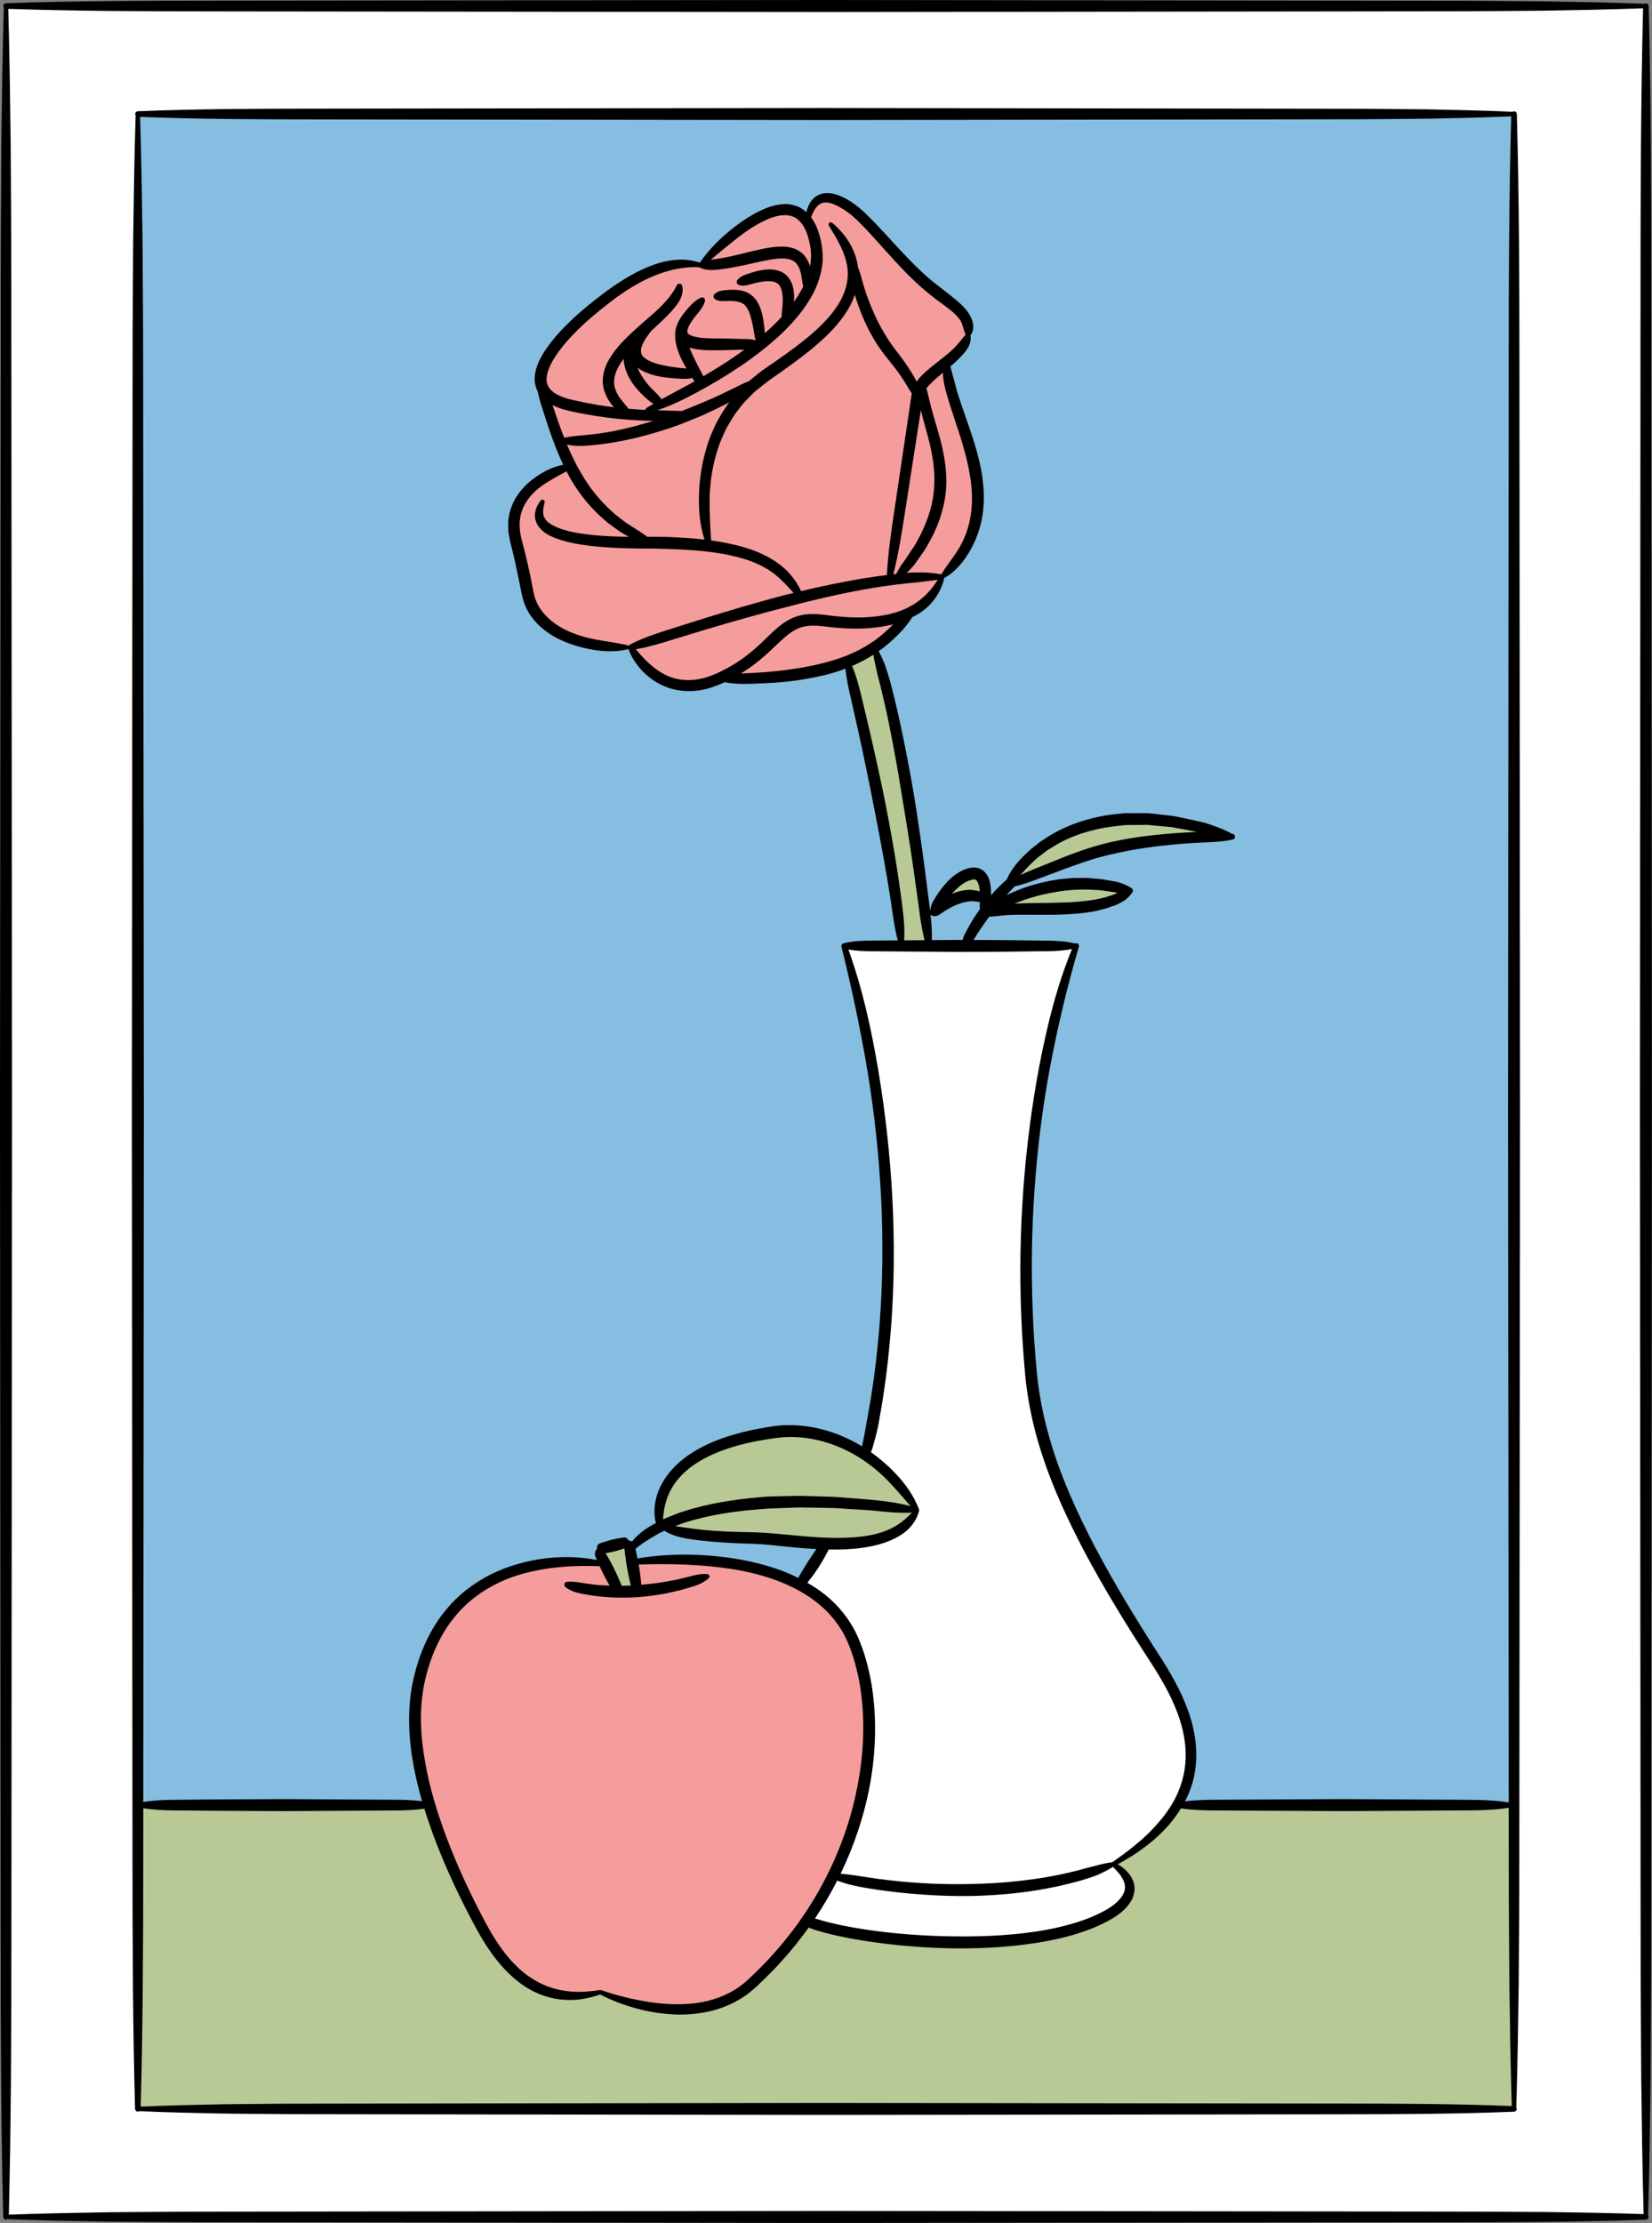
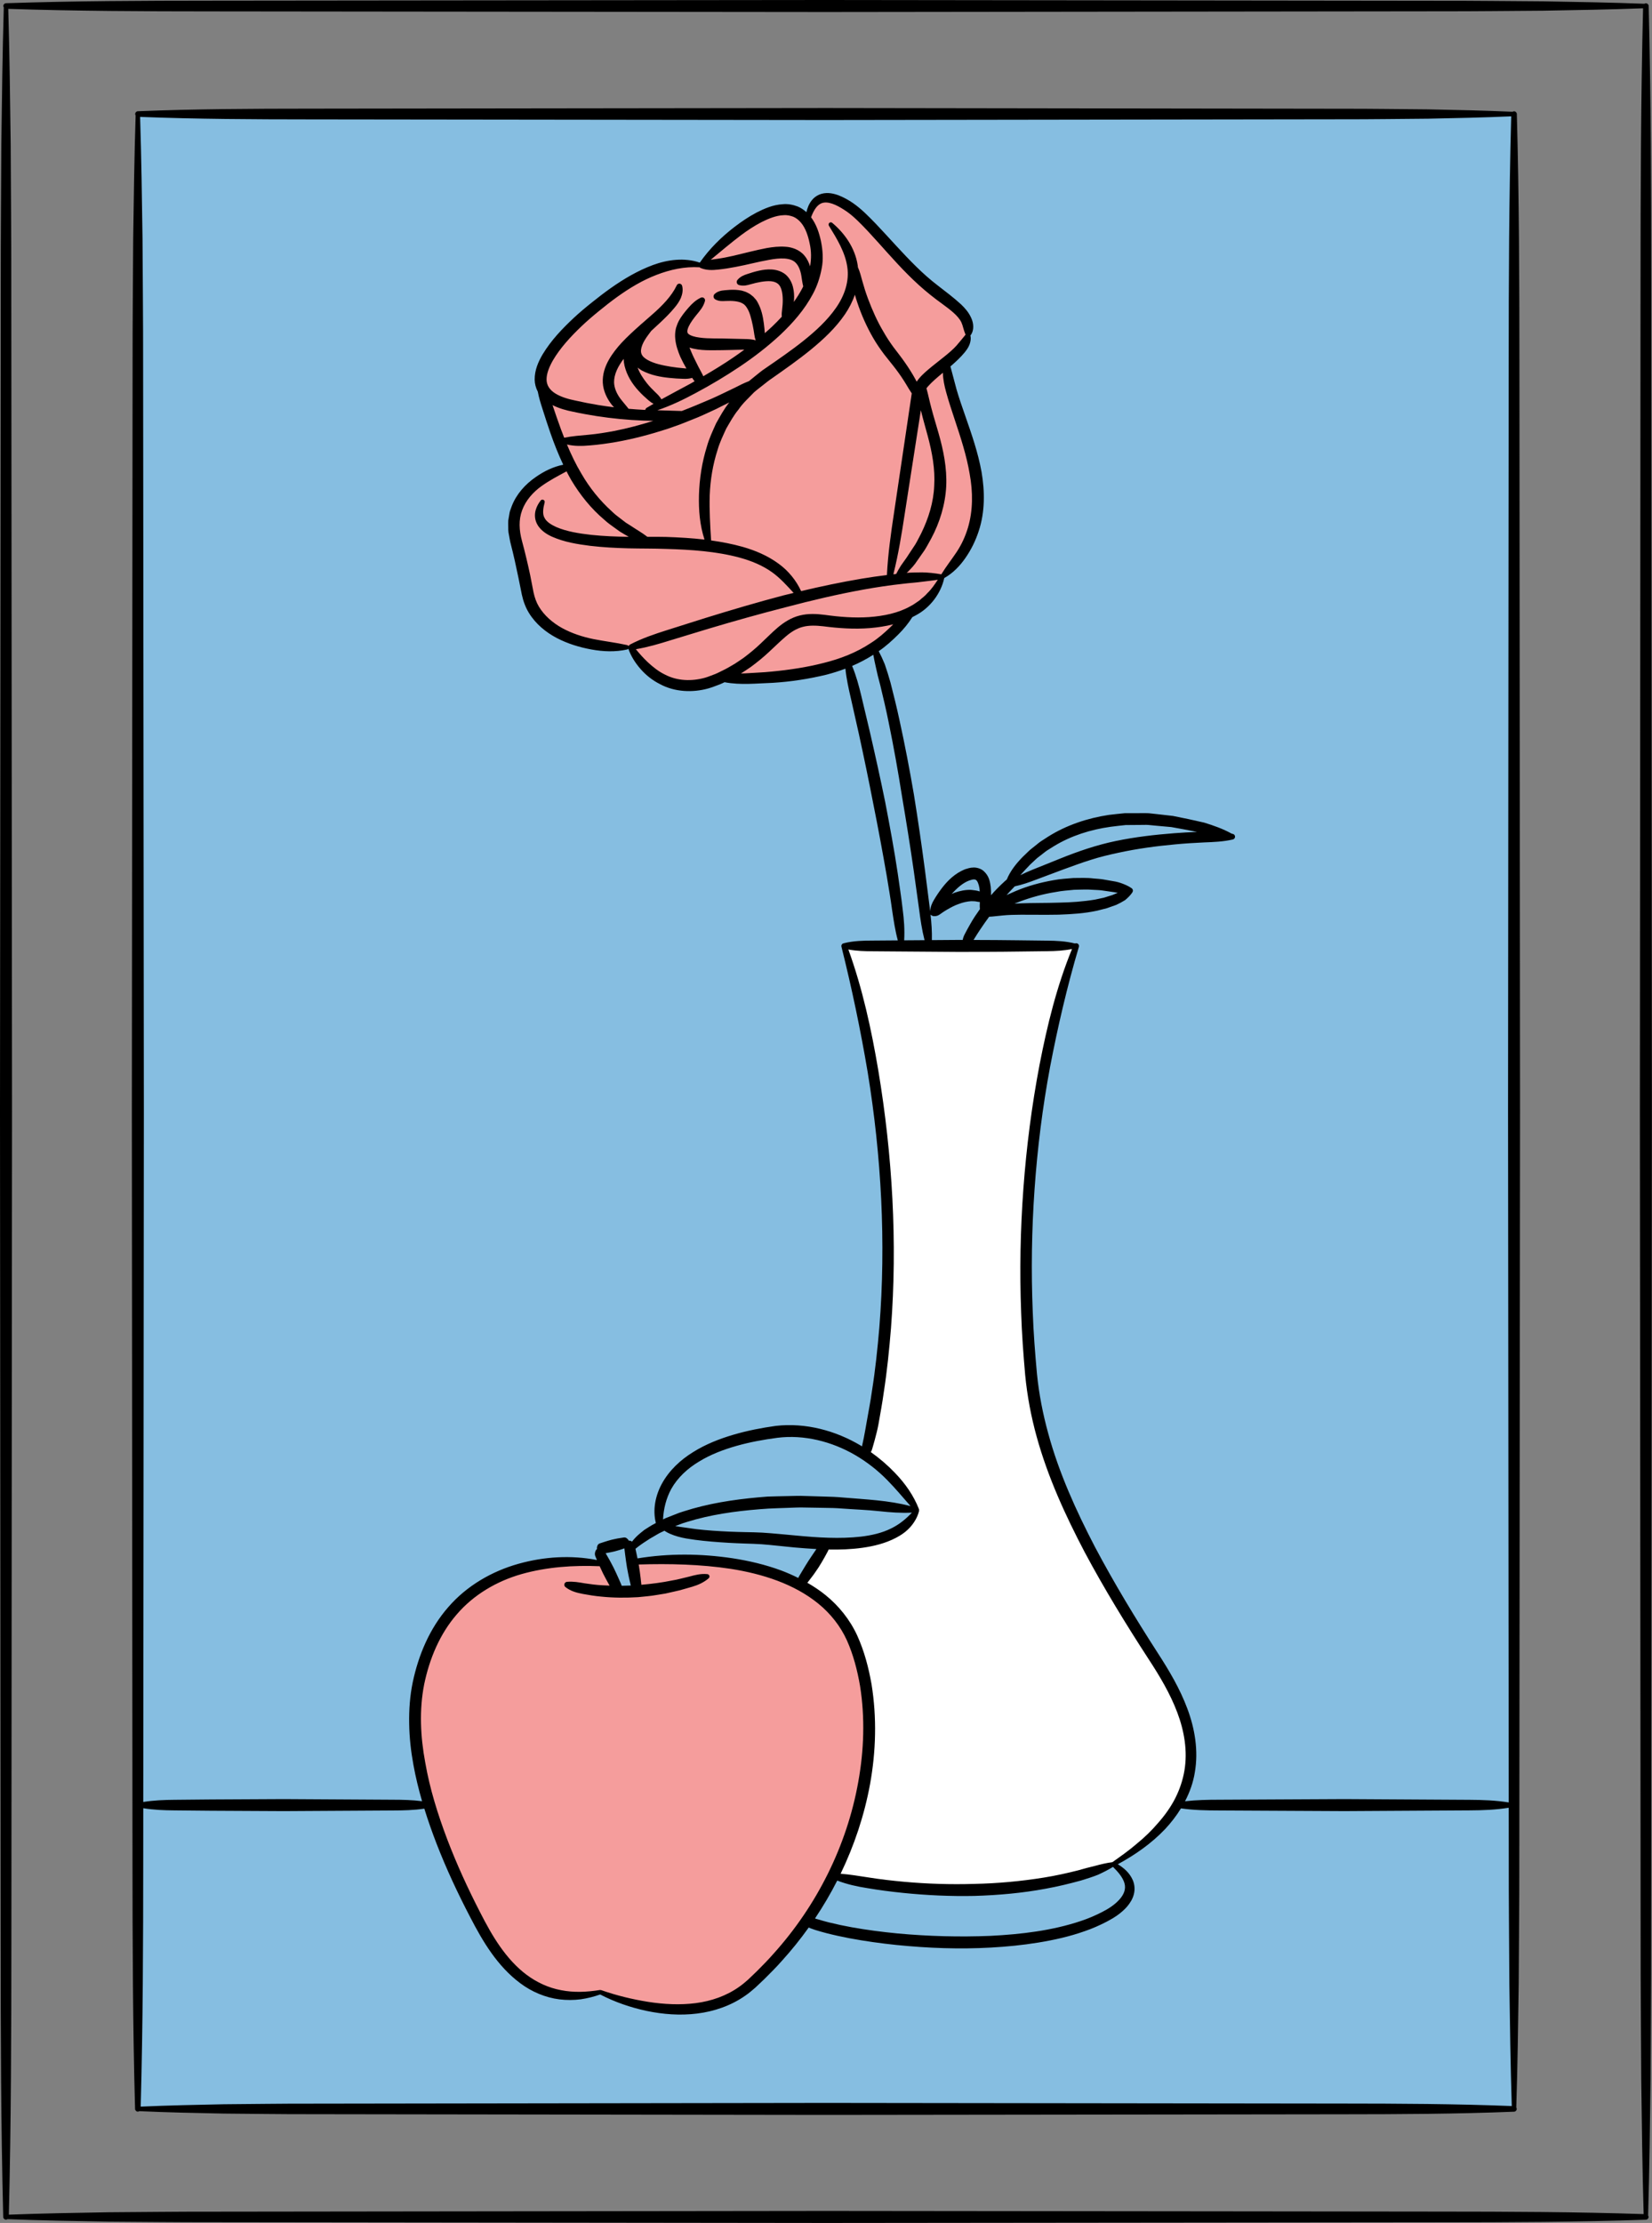
<svg xmlns="http://www.w3.org/2000/svg" height="500.0" preserveAspectRatio="xMidYMid meet" version="1.0" viewBox="0.0 0.0 371.7 500.0" width="371.7" zoomAndPan="magnify">
  <rect x="0.0" y="0.0" width="371.7" height="500.0" fill="#808080" stroke="none" />
  <g>
    <g id="change1_1">
-       <path d="M45.961,499.236c-4.424,0-8.845-0.036-13.267-0.073l-0.389-0.004 c-2.669-0.022-5.28-0.044-7.889-0.06l-0.475-0.008 c-7.261-0.125-14.668-0.253-21.952-0.527l-0.34-0.013l-0.32,0.112 c-0.523-20.718-0.575-41.232-0.586-62.178L0.599,250L0.765,63.514 c-0.011-6.827,0.034-13.757,0.076-20.459c0,0,0.046-7.594,0.058-10.618l0.011-0.837 c0.124-9.695,0.251-19.721,0.531-29.63L1.45,1.641L1.343,1.331 C16.716,0.806,31.935,0.753,47.474,0.743l138.366-0.144l139.878,0.165 c4.55,0,9.101,0.039,13.649,0.077c0,0,5.64,0.046,7.895,0.058l0.624,0.011 c7.199,0.124,14.56,0.251,21.8,0.525l0.337,0.013l0.318-0.11 c0.531,20.717,0.584,41.231,0.594,62.176l0.144,186.487l-0.166,186.485 c0.011,6.825-0.034,13.756-0.076,20.459c0,0-0.046,7.594-0.058,10.619 l-0.011,0.84c-0.124,9.693-0.251,19.717-0.531,29.627l-0.009,0.33l0.109,0.312 c-15.346,0.52-30.577,0.574-46.133,0.586l-138.366,0.143h0.005L45.961,499.236z" fill="#fff" />
-     </g>
+       </g>
    <g id="change2_1">
      <path d="M340.526,474.082l-0.385-0.015c-12.628-0.498-25.268-0.551-38.186-0.562 l-116.118-0.144l-77.405,0.108L69.719,473.528l-1.856-0.004 c-3.805,0-7.615,0.04-11.425,0.079c-2.022,0.021-4.045,0.041-6.067,0.056 l-1.324,0.028c-5.697,0.12-11.588,0.244-17.378,0.511l-0.386,0.018l0.011-0.387 c0.509-18.337,0.562-36.747,0.574-55.564l0.144-168.267l-0.108-112.179 l-0.061-56.077c0.008-5.876-0.032-11.751-0.071-17.624 c-0.023-3.474-0.047-6.947-0.06-10.419c-0.129-8.941-0.261-18.191-0.539-27.389 l-0.012-0.385l0.385,0.015c12.889,0.497,25.926,0.551,38.173,0.564l116.119,0.143 l77.417-0.119l39.688-0.047c3.97,0,7.937-0.042,11.906-0.084 c2.152-0.022,4.303-0.046,6.456-0.061c6.296-0.12,12.467-0.251,18.702-0.526 l0.386-0.016l-0.011,0.385c-0.509,18.722-0.562,37.716-0.575,55.564 l-0.143,168.257l0.108,112.178l0.06,56.089 c-0.007,5.842,0.033,11.689,0.071,17.538c0.023,3.501,0.048,7.004,0.061,10.506 c0.129,8.942,0.262,18.195,0.551,27.387L340.526,474.082z" fill="#86bee1" />
    </g>
    <g id="change3_1">
-       <path d="M340.66,406.014v68.337H31.018v-68.337H340.66z M137.381,352.101 l0.378,0.722l0.283,0.592c0.289,0.598,0.575,1.193,0.836,1.804l0.553,1.277 c0.042,0.092,0.085,0.181,0.111,0.284l0.07,0.276l0.284-0.005 c0.663-0.012,1.317-0.035,2.043-0.061l0.435-0.015l-0.399-1.723 c-0.158-0.637-0.274-1.281-0.391-1.921l-0.153-0.826l-0.096-0.615 c-0.113-0.72-0.227-1.437-0.311-2.162l-0.177-1.466v-0.51l-0.954,0.341 c-0.382,0.146-0.775,0.253-1.168,0.359l-0.502,0.139l-0.545,0.12 c-0.391,0.089-0.786,0.179-1.189,0.237l-0.8,0.133l0.827,1.421 C136.827,351.027,137.103,351.563,137.381,352.101z M203.538,339.91 c-2.016,0-3.982-0.184-5.639-0.362c-1.728-0.187-3.492-0.292-5.197-0.394 c-1.05-0.062-2.1-0.125-3.148-0.206c-1.213-0.095-2.506-0.144-4.19-0.158 l-4.172-0.071c-0.274-0.009-0.545-0.013-0.817-0.013 c-0.709,0-1.416,0.027-2.125,0.054c-0.41,0.015-0.822,0.032-1.241,0.042 c-0.526,0.023-1.052,0.041-1.578,0.058c-0.864,0.029-1.726,0.058-2.586,0.11 c-6.725,0.437-11.785,1.187-16.417,2.435c-0.396,0.123-0.795,0.237-1.194,0.352 c-0.909,0.261-1.848,0.531-2.728,0.9l-1.97,0.731l2.414,0.403 c1.188,0.18,2.401,0.347,3.625,0.504c2.546,0.313,5.163,0.456,7.419,0.566 l0.302,0.012c1.135,0.043,2.272,0.087,3.418,0.108l1.868,0.035 c0.642,0.013,1.285,0.037,1.924,0.073c1.72,0.113,3.419,0.271,5.108,0.428 c0.8,0.075,1.597,0.149,2.389,0.218c2.577,0.249,5.962,0.537,9.299,0.537 c1.959,0,3.744-0.094,5.46-0.286c2.804-0.338,5.067-0.953,6.916-1.878 c1.718-0.841,3.231-1.995,4.763-3.633l0.609-0.651l-0.89,0.047 C204.616,339.897,204.076,339.91,203.538,339.91z M151.912,341.011 c0.907-0.392,1.828-0.665,2.803-0.955c0.42-0.125,0.84-0.25,1.247-0.381 c4.759-1.344,9.934-2.174,16.767-2.693c0.954-0.041,1.908-0.06,2.864-0.078 l1.364-0.029c0.448-0.004,0.895-0.015,1.341-0.026 c0.554-0.014,1.106-0.027,1.659-0.027c0.409,0,0.819,0.007,1.236,0.028 l4.24,0.12c1.263,0.032,2.733,0.076,4.204,0.214 c0.958,0.083,1.917,0.157,2.876,0.232c4.061,0.312,8.259,0.636,12.274,1.697 l1.141,0.302c0,0-1.662-1.894-2.096-2.395c-1.307-1.506-2.542-2.929-3.907-4.312 c-2.166-2.227-4.628-4.153-7.32-5.724c-4.636-2.701-9.71-4.128-14.676-4.128 c-1.03,0-2.058,0.064-3.058,0.189c-3.456,0.442-6.469,1.037-9.211,1.82 c-3.424,0.967-6.222,2.135-8.553,3.57c-2.821,1.676-5.035,3.858-6.407,6.317 c-1.099,2.036-1.748,4.453-1.876,6.99l-0.03,0.613l1.096-0.547L151.912,341.011z M214.551,201.292c0.127-0.062,0.254-0.124,0.367-0.171 c1.247-0.42,2.273-0.615,3.232-0.615c0.123,0,0.246,0.003,0.35,0.008 l0.132,0.015c0.593,0.065,1.152,0.127,1.694,0.316l0.533,0.185l-0.08-0.803 c-0.014-0.168-0.028-0.338-0.053-0.49c-0.112-0.799-0.447-1.795-0.911-2.093 c-0.172-0.115-0.35-0.192-0.759-0.192c-0.004,0-0.006,0-0.009,0 c-0.276,0-0.608,0.109-0.959,0.223l-0.152,0.05 c-1.296,0.475-2.636,1.503-4.096,3.141l0.415,0.566L214.551,201.292z M229.667,203.548c1.491-0.056,2.969-0.07,4.437-0.084 c1.359-0.013,2.709-0.027,4.045-0.073c3.116-0.053,5.833-0.278,8.321-0.691 l2.007-0.439l1.958-0.614c0.388-0.177,0.787-0.33,1.197-0.482l1.207-0.448 l-1.54-0.295c-0.419-0.083-0.833-0.163-1.237-0.201l-2.075-0.299 c-0.424-0.058-0.85-0.078-1.275-0.097c-0.276-0.013-0.551-0.025-0.827-0.049 c-0.501-0.043-1-0.057-1.498-0.057c-0.496,0-0.99,0.014-1.485,0.029 c-0.41,0.012-0.82,0.023-1.264,0.028l-0.989,0.096 c-1.049,0.098-2.132,0.199-3.184,0.409c-2.67,0.419-5.417,1.151-8.172,2.179 l-1.162,0.467l0.152,0.692L229.667,203.548z M232.47,195.942l6.083-2.444 c4.713-1.907,8.834-3.214,12.596-3.992c3.777-0.781,7.933-1.334,13.079-1.742 c1.546-0.119,3.217-0.208,5.11-0.274l0.06-0.711 c-2.105-0.432-4.001-0.792-5.824-1.107l-3.423-0.312l-1.725-0.168 c-0.199-0.012-0.398-0.016-0.596-0.016c-0.194,0-4.597,0.041-4.597,0.041 c-0.758,0.071-1.511,0.165-2.262,0.258l-1.141,0.139 c-4.854,0.674-9.183,2.153-12.873,4.399l-1.42,0.896 c-0.326,0.199-0.616,0.432-0.907,0.665c-0.156,0.125-0.311,0.25-0.481,0.375 l-0.387,0.294c-0.33,0.247-0.66,0.495-0.954,0.78l-1.243,1.16 c-0.771,0.783-1.517,1.601-2.263,2.431l0.427,0.561 C230.551,196.763,231.448,196.361,232.47,195.942z M193.464,156.642l1.88,7.925 c1.407,6.1,2.51,11.153,3.468,15.9c0.985,5.089,2.007,10.554,2.824,16.029 l0.302,2.091c0.285,1.958,0.58,3.982,0.812,5.99 c0.343,2.533,0.45,4.791,0.331,6.902l-0.021,0.382l5.43-0.043l-0.116-0.446 c-0.595-2.311-0.924-4.624-1.236-6.988l-1.174-8.443 c-0.723-5.068-1.588-10.582-2.648-16.853c-0.957-6.049-1.948-11.535-3.032-16.767 c-0.565-2.852-1.258-5.741-1.873-8.302c-0.393-1.4-0.72-2.739-1.002-4.107 c-0.232-0.958-0.414-1.843-0.558-2.706l-0.09-0.539l-0.46,0.297 c-1.456,0.94-2.997,1.754-4.713,2.487l-0.327,0.139l0.138,0.33 C192.32,152.124,192.935,154.453,193.464,156.642z" fill="#b8c995" />
-     </g>
+       </g>
    <g id="change1_2">
-       <path d="M216.505,435.915c-4.806,0-9.708-0.226-14.571-0.671 c-3.837-0.371-7.23-0.83-10.377-1.406c-1.894-0.344-3.563-0.698-5.1-1.082 c-0.842-0.205-1.675-0.447-2.493-0.686c-0.22-0.046-0.454-0.123-0.688-0.214 l-0.419-0.163l0.25-0.372c1.825-2.72,3.502-5.572,4.984-8.478l0.147-0.286 l0.302,0.115c1.899,0.725,4.067,1.266,6.631,1.656 c2.48,0.426,5.089,0.778,7.982,1.076c4.554,0.469,9.119,0.706,13.569,0.706 c0.84,0,1.678-0.008,2.518-0.025c5.946-0.186,11.189-0.717,16.022-1.623 c2.437-0.449,5.012-1.05,7.875-1.837c1.255-0.384,2.562-0.783,3.805-1.28 c1.242-0.582,2.286-1.104,3.283-1.731l0.24-0.15l0.202,0.195 c1.486,1.441,2.335,2.644,2.67,3.786c0.41,1.34-0.014,2.753-1.23,4.079 c-0.96,1.061-2.274,2.007-4.018,2.892c-1.676,0.844-3.224,1.493-4.734,1.984 c-5.6,1.887-12.114,2.963-20.497,3.383 C220.76,435.871,218.624,435.915,216.505,435.915z" fill="#fff" />
-     </g>
+       </g>
    <g id="change1_3">
      <path d="M215.241,424.156c-3.977,0-7.987-0.181-11.917-0.539 c-2.791-0.255-5.369-0.569-7.877-0.96l-1.452-0.222 c-1.578-0.244-3.208-0.498-4.844-0.626l-0.524-0.041l0.228-0.474 c3.12-6.46,5.314-13.205,6.519-20.047c1.374-7.717,1.478-15.243,0.311-22.367 c-0.734-4.157-1.776-7.702-3.182-10.833c-1.554-3.397-3.979-6.495-7.012-8.958 c-1.151-0.934-2.476-1.832-4.048-2.746l-0.405-0.235l0.331-0.33 c0.048-0.048,0.088-0.098,0.125-0.147l0.824-1.074 c0.405-0.517,0.769-1.056,1.133-1.592l0.424-0.622l0.291-0.47 c0.386-0.619,0.751-1.204,1.076-1.827l0.663-1.204 c0.073-0.137,0.137-0.276,0.192-0.428l0.088-0.242l0.257,0.005 c0.422,0.008,0.845,0.013,1.269,0.013c2.297,0,4.35-0.132,6.277-0.405 c2.954-0.413,5.387-1.137,7.44-2.212c1.276-0.651,2.332-1.445,3.143-2.363 c0.911-1.031,1.555-2.205,1.861-3.396l-0.015-0.077l0.004-0.11 c-1.089-2.869-2.876-5.56-5.311-8.071c-1.602-1.697-3.413-3.256-5.384-4.638 l-0.277-0.194l0.177-0.288c0.139-0.227,0.223-0.469,0.309-0.762l0.502-1.772 l0.087-0.326c0.278-1.05,0.565-2.138,0.768-3.21 c0.123-0.724,0.251-1.454,0.381-2.181c0.29-1.636,0.589-3.328,0.814-4.997 c0.643-4.16,1.16-8.752,1.627-14.458c0.719-9.391,0.824-19.165,0.311-29.05 c-0.478-9.444-1.541-19.157-3.157-28.868 c-1.91-11.186-3.983-19.55-6.725-27.117l-0.214-0.591l0.617,0.115 c1.732,0.323,3.457,0.389,5.515,0.389l6.53,0.058l13.051,0.096 c1.552-0.013,3.107-0.02,4.662-0.026c2.797-0.012,5.593-0.023,8.394-0.07 l6.529-0.071c1.767-0.023,3.661-0.099,5.532-0.496l0.642-0.136l-0.232,0.614 c-2.784,7.385-5.062,15.651-7.168,26.014c-1.74,8.82-2.991,18.14-3.718,27.701 c-0.677,9.236-0.837,18.646-0.478,27.967c0.163,4.892,0.557,9.807,0.92,13.968 c0.428,4.528,1.29,9.186,2.563,13.84c2.133,7.839,5.419,15.835,10.654,25.927 c4.66,8.858,9.864,17.105,14.34,24.002c2.272,3.464,4.824,7.609,6.512,12.08 c1.744,4.586,2.308,9.16,1.635,13.225c-0.36,2.177-1.082,4.309-2.144,6.337 c-0.931,1.783-2.191,3.591-3.853,5.527c-3.093,3.544-6.956,6.491-10.334,8.976 l-0.076,0.056l-0.092,0.012c-1.29,0.16-2.499,0.464-3.833,0.816 c-1.223,0.299-2.525,0.628-3.797,1.003c-2.774,0.707-5.303,1.242-7.745,1.638 c-5.217,0.842-10.523,1.323-15.773,1.43 C217.872,424.136,216.557,424.156,215.241,424.156z" fill="#fff" />
    </g>
    <g id="change4_1">
      <path d="M182.3,49.212l-0.126-0.177l0.098-0.194 c0.91-1.809,1.711-3.21,3.037-3.438c0.177-0.04,0.385-0.062,0.603-0.062 c1.217,0,2.828,0.693,4.789,2.062c1.63,1.182,3.154,2.748,4.701,4.383 l4.494,4.878c2.773,2.991,6.04,6.422,9.727,9.275 c0.696,0.548,1.403,1.079,2.103,1.602c1.099,0.824,2.138,1.602,3.095,2.419 c0.94,0.799,1.579,1.518,2.007,2.263c0.465,0.808,0.704,1.765,0.73,2.925 c0-0.005,0.001-0.007,0.004-0.007c0.008,0,0.033,0.065,0.033,0.147v0.126 l-0.078,0.098c-0.722,0.902-1.311,1.61-2.044,2.464 c-0.692,0.758-1.539,1.528-2.67,2.43l-2.922,2.335l-0.227,0.187 c-0.891,0.738-1.813,1.5-2.619,2.469c-0.172,0.207-0.334,0.427-0.496,0.658 l-0.346,0.496c0,0-0.458-0.919-0.553-1.097c-0.688-1.247-1.445-2.458-2.313-3.698 c-0.589-0.855-1.24-1.703-1.854-2.504l-0.713-0.936 c-0.896-1.229-1.638-2.368-2.276-3.487c-1.281-2.147-2.438-4.623-3.534-7.561 c-0.44-1.16-0.847-2.429-1.278-3.992l-0.039-0.146 c-0.264-1.001-0.515-1.946-0.937-2.878l-0.026-0.057l-0.014-0.216 c-0.005-0.087-0.009-0.175-0.023-0.26c-0.532-3.419-2.525-6.731-5.613-9.327 l-0.355-0.312l0,0l0,0l0.256,0.394l-0.04,0.22 c1.706,2.768,3.616,5.898,4.115,9.273c0.465,3.06-0.467,6.44-2.623,9.515 c-1.69,2.418-3.953,4.709-7.339,7.427c-2.604,2.084-5.425,4.024-8.152,5.9 l-0.515,0.354c-0.546,0.353-1.089,0.791-1.613,1.215c0,0-1.029,0.829-1.268,1.021 c-0.246,0.198-0.492,0.394-0.734,0.595c-1.216,0.496-2.273,1.022-3.25,1.526 c-0.623,0.295-1.231,0.592-1.839,0.888c-1.135,0.553-2.27,1.106-3.426,1.613 c-2.168,0.93-4.495,1.913-6.841,2.81l-0.062,0.023h-0.067 c-2.003,0-3.866-0.04-5.693-0.12l-0.095-0.7 c2.695-0.877,5.527-2.136,8.91-3.962c3.432-1.837,6.742-3.822,9.838-5.897 c3.435-2.303,6.405-4.63,9.08-7.115c3.328-3.129,5.641-6.022,7.28-9.101 c0.912-1.708,1.565-3.611,1.939-5.655c0.35-1.734,0.295-3.701-0.166-6.02 C184.027,52.796,183.491,50.869,182.3,49.212z M161.374,58.579 c1.165-0.159,2.382-0.388,3.72-0.7c0.854-0.195,1.708-0.406,2.572-0.617 c1.601-0.394,3.257-0.801,4.951-1.126c0.916-0.15,2.007-0.304,3.155-0.304 c0.301,0,0.606,0.011,0.924,0.034c1.272,0.063,2.994,0.582,4.017,1.859 c0.533,0.633,0.919,1.359,1.214,2.285l0.697-0.047 c0.322-1.832,0.289-3.609-0.098-5.27c-0.424-2.131-1.079-3.706-2.007-4.821 c-0.587-0.684-1.202-1.159-1.901-1.458c-0.515-0.18-1.202-0.387-1.967-0.387 c-0.141,0-0.284,0.007-0.405,0.02c-1.842,0.069-3.762,0.937-5.049,1.585 c-1.448,0.745-2.976,1.719-4.674,2.978c-1.834,1.379-3.639,2.881-5.385,4.335 l-2.46,2.039l1.291-0.2C160.432,58.71,160.907,58.638,161.374,58.579z M156.781,82.58l0.867,1.638c0.101,0.178,0.179,0.355,0.256,0.545l0.156,0.382 l0.357-0.207c2.674-1.552,4.835-2.9,6.801-4.243 c0.841-0.575,1.659-1.165,2.464-1.753l0.923-0.674l-4.451,0.096 c-1.159,0.036-2.318,0.048-3.477,0.06l-0.585,0.004 c-0.83,0-1.925-0.021-3.022-0.18c-0.539-0.083-1.176-0.196-1.82-0.415 l-0.717-0.243l0.264,0.709c0.124,0.333,0.261,0.678,0.412,0.993 c0.327,0.805,0.731,1.607,1.121,2.384L156.781,82.58z M153.686,84.842 c-0.969-0.034-2.008-0.081-3.04-0.202c-1.921-0.201-3.989-0.539-6.074-1.629 c-0.298-0.172-0.595-0.379-0.895-0.609l-0.994-0.762l0.439,1.173 c0.43,1.153,1.155,2.367,2.152,3.608c0.523,0.655,1.145,1.321,1.905,2.038 c0.467,0.435,0.954,0.912,1.339,1.541l0.179,0.294l0.301-0.166 c1.258-0.695,2.521-1.369,3.78-2.042c0.934-0.499,1.866-0.998,2.798-1.504 c0,0,0.733-0.429,0.885-0.515l0.38-0.212l-0.281-0.333 c-0.119-0.141-0.229-0.281-0.338-0.461l-0.324-0.479l-0.249,0.07 c-0.483,0.136-0.992,0.202-1.553,0.202 C153.962,84.854,153.827,84.849,153.686,84.842z M140.682,80.716l-0.022-1.024 l-0.622,0.815c-1.523,1.995-2.252,3.795-2.23,5.508 c0.036,1.236,0.515,2.507,1.424,3.784c0.309,0.415,0.646,0.819,0.992,1.23 c0.312,0.372,0.63,0.752,0.939,1.157l0.095,0.125l0.157,0.015 c1.249,0.119,2.498,0.228,3.747,0.312l0.382,0.025v-0.384 c0-0.089,0.055-0.182,0.138-0.242c0.317-0.192,0.637-0.373,0.957-0.554 l1.146-0.662l-0.56-0.305c-0.419-0.228-0.806-0.502-1.159-0.82 c-0.843-0.724-1.553-1.407-2.17-2.087c-1.555-1.718-2.572-3.539-3.018-5.412 C140.758,81.706,140.692,81.208,140.682,80.716z M124.761,88.874 c1.197,0.725,2.68,1.245,4.655,1.636c1.473,0.334,3.053,0.638,5.124,0.986 c0.863,0.14,1.727,0.248,2.596,0.355l1.928,0.248l-0.629-0.717l-0.225-0.246 c-0.105-0.113-0.209-0.226-0.299-0.336c-0.808-1.04-1.796-2.698-1.925-4.699 c-0.091-1.571,0.348-3.271,1.271-4.918c0.885-1.589,2.014-2.911,2.893-3.878 c1.376-1.452,2.789-2.735,4.006-3.813c0.17-0.171,0.339-0.318,0.531-0.475 l0.736-0.641c0.533-0.465,1.065-0.929,1.587-1.394 c2.74-2.369,4.551-4.509,5.536-6.544l0.049-0.11 c0.049-0.104,0.153-0.171,0.263-0.171c0.041,0,0.081,0.009,0.116,0.027 c0.071,0.034,0.125,0.104,0.15,0.195c0.256,0.9-0.001,1.848-0.26,2.478 c-0.29,0.675-0.71,1.327-1.326,2.058c-1.022,1.256-2.138,2.338-3.285,3.426 c-0.657,0.62-1.313,1.229-2.037,1.889c-0.125,0.182-0.256,0.357-0.386,0.53 l-0.264,0.357c-0.651,0.86-1.119,1.655-1.388,2.361 c-0.688,1.768-0.291,2.872,1.367,3.808c1.533,0.869,3.56,1.256,5.338,1.551 c0.852,0.141,1.802,0.257,2.911,0.352c0.196,0.012,0.406,0.035,0.603,0.057 l0.703,0.081l-0.35-0.615c-0.553-0.972-0.989-1.809-1.367-2.615 c-0.496-1.231-0.952-2.455-1.091-3.858c-0.083-0.718-0.048-1.461,0.104-2.16 c0.033-0.179,0.085-0.359,0.172-0.573c0.096-0.329,0.237-0.677,0.428-1.058 c0.614-1.171,1.376-2.086,2.169-2.998c0.893-1.028,1.713-1.704,2.674-2.174 c0.041-0.02,0.085-0.029,0.131-0.029c0.119,0,0.227,0.065,0.274,0.166 c0.032,0.07,0.04,0.146,0.016,0.219c-0.33,1.151-0.951,1.899-1.608,2.692 l-0.195,0.235c-0.653,0.81-1.378,1.765-1.817,2.694 c-0.23,0.49-0.358,0.948-0.357,1.323c0.029,0.332,0.085,0.515,0.364,0.792 c0.653,0.616,2.225,0.862,2.688,0.921c1.355,0.188,2.802,0.194,4.333,0.201 c0.823,0.005,1.655,0.008,2.486,0.042l3.486,0.084 c0.736,0.011,1.524,0.051,2.303,0.272l0.712,0.202l-0.282-0.684 c-0.142-0.345-0.237-0.727-0.288-1.148c-0.109-0.748-0.23-1.485-0.375-2.205 c-0.297-1.347-0.633-2.874-1.314-3.941c-0.373-0.613-0.755-0.992-1.215-1.213 c-0.417-0.244-0.993-0.408-1.818-0.515c-0.427-0.047-0.875-0.064-1.332-0.064 c-0.264,0-0.533,0.006-0.817,0.016c-0.219,0.014-0.44,0.028-0.663,0.028 c-0.375,0-0.876-0.036-1.44-0.334c-0.189-0.101-0.263-0.352-0.185-0.512 c0.037-0.054,0.081-0.106,0.111-0.137c0.591-0.53,1.247-0.677,2.063-0.737 c0.669-0.071,1.272-0.105,1.844-0.105c0.191,0,0.384,0.004,0.585,0.012 c0.336,0.009,0.695,0.068,1.057,0.127l0.174,0.023l0.32,0.096 c0.343,0.099,0.667,0.193,1.009,0.394c0.394,0.171,0.734,0.46,1.121,0.784 l0.195,0.213c0.255,0.277,0.519,0.562,0.671,0.867 c0.936,1.62,1.213,3.212,1.417,4.708c0.106,0.736,0.165,1.47,0.225,2.205 l0.057,0.72l0.921-0.821c0.437-0.388,0.872-0.774,1.306-1.18 c0.8-0.775,1.51-1.5,2.169-2.218l0.111-0.122l-0.019-0.163 c-0.049-0.43-0.032-0.882,0.06-1.401c0.109-0.914,0.157-1.701,0.146-2.403 c-0.008-1.095-0.181-3.051-1.24-3.85c-0.46-0.359-1.055-0.573-1.777-0.638 c-0.15-0.011-0.302-0.016-0.458-0.016c-0.51,0-1.099,0.054-1.8,0.164 c-0.705,0.11-1.461,0.284-2.48,0.575c-0.481,0.132-0.978,0.268-1.507,0.268 c-0.283,0-0.554-0.037-0.83-0.116c-0.091-0.026-0.167-0.085-0.212-0.167 c-0.047-0.083-0.057-0.181-0.026-0.297c0.008-0.034,0.021-0.065,0.111-0.173 c0.532-0.605,1.18-0.898,2.058-1.179c0.782-0.261,1.63-0.529,2.526-0.72 c0.608-0.13,1.418-0.281,2.298-0.281c0.15,0,0.302,0.005,0.455,0.014 c0.794,0.047,1.944,0.264,2.902,1.029c0.753,0.635,1.311,1.58,1.572,2.663 c0.22,0.868,0.295,1.772,0.23,2.759l-0.048,0.468l-0.096,1.273l0.745-1.037 c0.755-1.049,1.382-2.058,1.912-3.071c0.088-0.153,0.166-0.318,0.242-0.483 l0.054-0.116l-0.03-0.123c-0.158-0.637-0.25-1.265-0.34-1.873l-0.074-0.495 c-0.153-0.919-0.504-2.191-1.295-3.028c-0.679-0.772-1.828-1.164-3.412-1.164 c-0.852,0-1.831,0.108-2.989,0.327c-1.259,0.218-2.503,0.501-3.818,0.801 c-1.199,0.274-2.438,0.555-3.686,0.782c-1.473,0.289-2.704,0.477-3.874,0.594 c-0.409,0.044-0.948,0.096-1.493,0.096c-0.903,0-1.642-0.137-2.391-0.467 l-0.106-0.133l-0.375-0.002c-3.347,0-6.487,0.568-9.602,1.737 c-2.797,1.068-5.727,2.712-8.955,5.026c-1.269,0.919-2.572,1.932-4.099,3.187 c-1.434,1.169-2.713,2.287-3.914,3.421c-2.416,2.333-4.886,4.888-6.599,7.764 c-0.999,1.692-1.498,3.189-1.486,4.446 C122.564,86.767,123.323,87.987,124.761,88.874z M129.04,92.203 c-1.178-0.234-2.933-0.641-4.578-1.477l-0.672-0.341l0.159,0.738 c0.016,0.078,0.046,0.158,0.071,0.22l0.457,1.345 c0.454,1.337,0.905,2.669,1.389,3.981c0.242,0.649,0.493,1.288,0.747,1.924 l0.111,0.278l0.294-0.06c1.507-0.305,3.069-0.45,4.578-0.589l0.925-0.088 c2.069-0.182,4.139-0.54,5.714-0.831c2.938-0.578,5.951-1.368,9.214-2.417 l-0.117-0.7c-0.373,0.007-0.745,0.011-1.118,0.011 c-3.631,0-7.538-0.331-11.943-1.012C132.428,92.893,130.719,92.573,129.04,92.203z M159.397,100.531c0.429-1.532,1.095-3.021,1.739-4.459l0.286-0.646l0.415-0.732 c0.759-1.348,1.545-2.741,2.533-3.948l-0.439-0.55l-0.864,0.43 c-0.695,0.345-1.388,0.689-2.057,1.036c-0.498,0.225-0.994,0.455-1.489,0.684 c-1.275,0.592-2.593,1.203-3.933,1.704l-2.742,1.085l-2.793,0.992 c-4.122,1.335-7.878,2.296-11.481,2.934c-2.37,0.403-4.191,0.638-5.911,0.762 c-0.829,0.076-1.51,0.112-2.146,0.112c-1.052,0-1.989-0.101-2.864-0.308 l-0.685-0.161l0.27,0.649c1.061,2.549,2.138,4.72,3.291,6.628 c1.868,3.223,4.183,6.091,6.87,8.516c0.592,0.592,1.252,1.097,1.891,1.585 l1.347,1.023c0.297,0.2,0.608,0.393,0.917,0.585l0.233,0.145 c0.435,0.292,0.878,0.572,1.323,0.851c0.775,0.489,1.579,0.995,2.335,1.578 l0.096,0.075h0.123c1.422,0,2.857,0,4.288,0.036 c2.324,0.078,5.393,0.215,8.519,0.585l0.559,0.067l-0.175-0.536 c-0.934-2.845-1.324-5.992-1.228-9.901 C157.736,107.597,158.331,103.959,159.397,100.531z M118.894,129.473l0.791,3.866 c0.228,1.138,0.665,2.256,1.299,3.321c1.131,1.913,2.98,3.603,5.344,4.887 c2.041,1.128,4.436,1.982,7.119,2.54c0.996,0.207,2.013,0.351,2.996,0.49 c1.486,0.21,3.023,0.427,4.565,0.867c0.027,0.008,0.055,0.032,0.074,0.062 l0.297,0.478l0.309-0.471c0.048-0.074,0.091-0.117,0.201-0.202 c2.71-1.415,5.621-2.386,8.371-3.257l8.609-2.719 c6.691-2.071,12.209-3.672,17.357-5.034c0.812-0.203,1.613-0.394,2.424-0.586 l0.596-0.14l-0.551-0.602c-1.533-1.675-2.981-3.256-4.742-4.533 c-1.981-1.427-4.412-2.526-7.434-3.361c-5.467-1.472-11.219-1.814-16.616-1.963 c-1.614-0.062-3.231-0.077-4.864-0.091c-1.204-0.012-2.418-0.022-3.644-0.053 c-3.413-0.085-6.055-0.258-8.562-0.56c-3.032-0.392-5.766-0.816-8.502-2.029 c-0.613-0.29-1.327-0.662-1.982-1.22c-0.669-0.558-1.174-1.27-1.424-2.01 c-0.263-0.748-0.27-1.625-0.016-2.418c0.186-0.658,0.512-1.275,1.027-1.935 c0.027-0.035,0.056-0.05,0.102-0.05c0.027,0,0.06,0.006,0.101,0.016 c0.057,0.046,0.063,0.118,0.053,0.165c-0.315,1.213-0.595,2.735,0.014,3.725 c0.415,0.828,1.333,1.556,2.815,2.228c2.442,1.05,5.29,1.479,8.007,1.788 c2.434,0.253,5.103,0.391,8.443,0.433h1.39l-1.422-0.785 c-0.171-0.092-0.348-0.187-0.522-0.301l-0.504-0.302 c-0.247-0.146-0.496-0.292-0.722-0.437l-1.448-1.034 c-0.688-0.497-1.399-1.012-2.038-1.608c-2.777-2.332-5.265-5.32-7.394-8.878 c-0.324-0.544-0.613-1.107-0.903-1.673l-0.309-0.599l-0.31,0.14 c-2.25,1.016-4.103,2.096-5.663,3.3c-2.257,1.72-3.789,3.631-4.548,5.675 c-0.82,2.105-0.835,4.523-0.047,7.181 C117.663,124.112,118.273,126.629,118.894,129.473z M195.711,140.934 c-1.029,0.083-2.105,0.125-3.198,0.125c0,0,0,0-0.001,0 c-2.221,0-4.592-0.17-7.246-0.518c-0.799-0.113-1.519-0.168-2.202-0.168 c-0.926,0-1.749,0.101-2.507,0.306c-1.359,0.331-2.658,1.047-4.091,2.257 c-0.808,0.702-1.62,1.462-2.448,2.238c-1.678,1.572-3.412,3.198-5.348,4.544 c-0.733,0.529-1.477,1.019-2.212,1.455l0.284,0.665 c0.325-0.012,0.653-0.022,1.003-0.023c0.712-0.05,1.425-0.09,2.138-0.129 c1.255-0.069,2.552-0.14,3.822-0.278c4.379-0.413,8.205-1.045,11.692-1.937 c4.14-1.022,7.759-2.554,10.75-4.547c1.741-1.097,3.264-2.479,4.529-3.691 l1.457-1.456l-1.272,0.326C199.259,140.516,197.527,140.796,195.711,140.934z M208.863,130.317c-0.448,0.051-0.895,0.104-1.342,0.165 c-0.802,0.117-1.601,0.191-2.398,0.265c-0.677,0.062-1.353,0.125-2.02,0.212 c-2.842,0.299-5.741,0.724-8.862,1.298c-5.276,0.947-11.005,2.245-17.509,3.968 c-5.596,1.431-11.43,3.057-17.342,4.831l-8.627,2.611 c-2.865,0.907-5.29,1.597-7.816,2.013l-0.579,0.095l0.348,0.472 c1.937,2.624,4.246,4.646,6.68,5.846c1.436,0.704,2.985,1.131,4.614,1.27 c0.268,0.016,0.537,0.025,0.806,0.025c1.313,0,2.651-0.195,3.972-0.578 c1.668-0.469,3.24-1.233,4.562-1.919c1.566-0.829,2.955-1.697,4.245-2.65 c1.24-0.896,2.5-1.952,3.854-3.226c0.415-0.389,0.824-0.791,1.24-1.195 c0.801-0.783,1.63-1.593,2.533-2.363c1.658-1.423,3.236-2.307,4.824-2.701 c0.881-0.221,1.846-0.333,2.871-0.333c0.816,0,1.672,0.068,2.617,0.208 c2.719,0.402,5.18,0.599,7.527,0.599c0.856,0,1.705-0.028,2.524-0.081 c3.73-0.244,6.928-1.084,9.504-2.499c2.35-1.31,4.384-3.291,6.219-6.055 l0.457-0.689l-0.816,0.136C210.253,130.155,209.557,130.236,208.863,130.317z M159.656,121.871l0.29,0.041c2.611,0.368,4.927,0.838,7.075,1.438 c3.203,0.93,5.798,2.146,7.937,3.719c2.132,1.535,3.851,3.624,4.973,6.039 l0.124,0.267l0.285-0.068c4.903-1.161,9.353-2.077,13.602-2.797 c1.686-0.278,3.534-0.545,5.651-0.813l0.298-0.039l0.015-0.301 c0.239-4.734,0.911-9.395,1.638-14.154l3.971-26.818l-0.077-0.116 c-0.436-0.647-0.855-1.316-1.247-1.993c-0.663-1.121-1.452-2.286-2.345-3.457 c-0.448-0.603-0.907-1.172-1.379-1.755c-0.409-0.508-0.829-1.026-1.256-1.587 c-0.969-1.297-1.769-2.488-2.443-3.642c-1.438-2.488-2.637-5.165-3.561-7.951 c-0.18-0.562-0.358-1.134-0.526-1.694l-0.32-1.072l-0.364,1.058 c-0.503,1.468-1.234,2.914-2.172,4.298c-2.224,3.273-5.1,5.831-7.617,7.899 c-2.787,2.269-5.734,4.336-8.582,6.336l-0.119,0.084 c-0.573,0.382-1.085,0.785-1.597,1.187l-0.515,0.403 c-0.234,0.191-0.475,0.378-0.717,0.564c-0.444,0.345-0.892,0.691-1.319,1.086 c-0.336,0.36-0.685,0.71-1.033,1.059c-0.859,0.863-1.749,1.756-2.416,2.774 c-0.921,1.09-1.638,2.324-2.332,3.518l-0.511,0.877l-0.366,0.803 c-0.589,1.288-1.2,2.618-1.601,4.012c-1.043,3.263-1.641,6.736-1.776,10.326 c-0.096,3.377,0.092,6.74,0.311,10.176L159.656,121.871z M201.966,129.26 c0.299-0.61,0.642-1.214,1.042-1.838c0.215-0.32,0.442-0.63,0.668-0.94 c0.343-0.47,0.684-0.939,0.974-1.421l1.587-2.405 c0.315-0.515,0.592-1.054,0.869-1.595c0.158-0.309,0.316-0.617,0.49-0.937 c1.829-3.74,2.823-7.394,2.957-10.854c0.199-3.253-0.269-6.843-1.472-11.298 c-0.189-0.724-0.388-1.449-0.589-2.176c-0.32-1.16-0.643-2.331-0.938-3.554 l-0.021-0.09l-0.53-1.061l-0.325,2.162l-1.161,7.402l-2.3,14.813 c-0.629,4.155-1.399,8.976-2.555,13.619l-0.125,0.503l1.344-0.154 L201.966,129.26z M218.536,106.529c-0.672-3.964-1.876-7.726-3.378-12.231 l-0.07-0.213c-0.64-1.941-1.299-3.948-1.864-5.973 c-0.46-1.664-0.688-3.022-0.718-4.271l-0.018-0.738l-0.569,0.469 c-1.295,1.065-2.443,2.034-3.401,3.113c-0.124,0.149-0.235,0.296-0.347,0.446 l-0.105,0.141l0.047,0.17c0.201,0.726,0.37,1.443,0.539,2.165 c0.174,0.741,0.35,1.489,0.56,2.245c0.305,1.216,0.674,2.459,1.03,3.66 c0.194,0.656,0.389,1.316,0.579,1.979c1.352,4.73,1.883,8.395,1.721,11.882 c-0.202,3.881-1.355,7.886-3.329,11.574c-0.186,0.322-0.364,0.649-0.543,0.975 c-0.304,0.557-0.608,1.113-0.938,1.634l-1.744,2.491 c-0.52,0.82-1.193,1.527-1.892,2.239c-0.049,0.049-0.277,0.253-0.336,0.312 l-0.674,0.681l0.954-0.07c0.884-0.064,1.767-0.078,2.65-0.094l0.767-0.014 c1.325,0.022,2.725,0.166,4.279,0.439l0.241,0.042l0.127-0.209 c0.643-1.054,1.34-2.028,2.015-2.968c0.479-0.67,0.954-1.332,1.402-2.013 c1.106-1.654,1.983-3.53,2.609-5.583 C219.216,115.143,219.353,111.009,218.536,106.529z M190.919,368.781 c-1.435-3.164-3.684-6.054-6.507-8.357c-4.828-3.946-11.35-6.552-19.941-7.967 c-4.666-0.748-9.607-1.127-14.685-1.127c-2.004,0-4.059,0.06-6.109,0.177 l-0.384,0.095l0.085,0.554c0.044,0.317,0.095,0.633,0.145,0.95 c0.096,0.608,0.193,1.216,0.249,1.844l0.165,1.359c0,0.061,0,0.154,0.025,0.248 l0.077,0.294l0.302-0.027c2.586-0.229,4.862-0.548,6.947-0.974 c0.9-0.148,1.793-0.372,2.656-0.589c0.41-0.103,0.822-0.206,1.245-0.304 l0.191-0.05c1.023-0.268,1.99-0.522,3.069-0.522 c0.208,0,0.421,0.011,0.552,0.013l0.081,0.028l0.047,0.004 c0.08,0.007,0.157,0.108,0.151,0.185c-0.005,0.051-0.035,0.088-0.056,0.106 c-0.927,0.798-2.062,1.38-3.56,1.829c-0.442,0.12-0.883,0.249-1.325,0.378 c-0.867,0.253-1.762,0.515-2.66,0.697l-1.991,0.45l-2.05,0.337 c-1.009,0.177-2.051,0.276-3.058,0.373l-1.022,0.101 c-1.236,0.075-2.438,0.113-3.571,0.113c-1.624,0-3.195-0.078-4.672-0.233 c-1.206-0.113-2.508-0.303-4.096-0.594c-1.275-0.244-2.616-0.56-3.78-1.49 c-0.058-0.043-0.097-0.11-0.106-0.185c-0.011-0.082,0.013-0.163,0.058-0.221 c0.056-0.067,0.139-0.112,0.283-0.123c0.241-0.021,0.478-0.03,0.715-0.03 c1.015,0,1.98,0.171,3.002,0.351l0.138,0.025 c1.165,0.172,2.545,0.358,3.946,0.435c0.557,0.035,1.112,0.058,1.679,0.071 l0.634,0.015l-0.554-0.975c-0.312-0.533-0.591-1.074-0.87-1.614l-0.406-0.786 c-0.24-0.503-0.479-1.005-0.706-1.506l-0.085-0.188l-0.207-0.021 c-1.365-0.134-2.801-0.203-4.269-0.203c-1.511,0-3.079,0.073-4.661,0.215 c-3.129,0.292-6.082,0.853-8.774,1.666c-6.05,1.797-11.174,5.007-14.814,9.28 c-3.599,4.14-6.101,9.496-7.434,15.921c-0.551,2.688-0.781,5.583-0.702,8.845 c0.057,2.776,0.373,5.687,0.965,8.896c0.944,5.198,2.555,10.682,5.071,17.258 c2.014,5.307,4.44,10.704,7.415,16.5c1.21,2.379,2.691,5.158,4.506,7.743 c1.896,2.702,3.864,4.802,6.018,6.418c2.335,1.752,5.068,2.946,7.895,3.453 c1.305,0.254,2.674,0.377,4.188,0.377c1.401,0,2.921-0.11,4.671-0.346 l0.152,0.02l-0.001,0.009c3.37,1.113,6.943,1.98,10.617,2.576 c2.495,0.396,4.733,0.588,6.837,0.588c1.368,0,2.697-0.084,3.944-0.25 c3.711-0.469,7.129-1.749,9.883-3.7c0.702-0.481,1.335-1.015,2.08-1.678 l1.97-1.886c1.312-1.311,2.589-2.602,3.784-3.976 c9.865-10.932,16.499-24.329,19.186-38.746 c1.382-7.479,1.527-14.793,0.432-21.74 C193.216,375.106,192.236,371.709,190.919,368.781z" fill="#f59d9c" />
    </g>
    <g id="change5_1">
      <path d="M341.868,81.736c-0.011-18.696-0.062-37.392-0.581-56.087 c-0.01-0.33-0.276-0.6-0.61-0.61c-0.128-0.004-0.242,0.041-0.343,0.104 c-6.342-0.289-12.684-0.415-19.027-0.545c-6.451-0.044-12.902-0.15-19.353-0.135 l-38.705-0.056l-77.411-0.111l-77.41,0.095l-38.705,0.05 C56.822,24.452,43.92,24.502,31.018,25.022c-0.323,0.014-0.589,0.274-0.602,0.602 c-0.005,0.128,0.038,0.243,0.1,0.344c-0.292,9.241-0.418,18.483-0.549,27.725 c-0.044,9.348-0.15,18.696-0.135,28.043l-0.056,56.088l-0.111,112.176 l0.095,112.175l0.049,56.088c0.011,18.696,0.062,37.392,0.581,56.087 c0.01,0.33,0.276,0.6,0.61,0.61c0.128,0.004,0.242-0.041,0.343-0.104 c6.342,0.289,12.685,0.415,19.027,0.545c6.451,0.044,12.902,0.15,19.352,0.135 l38.705,0.056l77.41,0.111l77.411-0.095l38.705-0.05 c12.902-0.01,25.803-0.061,38.705-0.581c0.323-0.014,0.589-0.274,0.602-0.602 c0.005-0.128-0.038-0.242-0.1-0.344c0.292-9.241,0.418-18.484,0.549-27.725 c0.044-9.348,0.15-18.696,0.135-28.043l0.055-56.088l0.111-112.175 l-0.095-112.176L341.868,81.736z M108.429,26.906l77.41,0.095l77.411-0.111 l38.705-0.056c6.451,0.015,12.902-0.091,19.353-0.135 c6.238-0.127,12.476-0.256,18.714-0.534c-0.505,18.524-0.559,37.048-0.569,55.571 l-0.049,56.088l-0.095,112.176l0.111,112.175l0.043,43.242 c-2.906-0.472-5.811-0.574-8.717-0.589l-9.41-0.055l-18.821-0.111l-18.821,0.095 l-9.41,0.049c-2.552,0.004-5.104,0.049-7.656,0.347 c1.057-2.031,1.843-4.208,2.208-6.503c0.839-4.859,0.004-9.835-1.672-14.305 c-1.674-4.5-4.115-8.607-6.654-12.524c-5.021-7.793-9.831-15.72-14.154-23.887 c-4.257-8.186-8.085-16.627-10.491-25.471c-1.218-4.412-2.098-8.908-2.55-13.456 c-0.417-4.597-0.781-9.213-0.943-13.833c-0.384-9.239-0.246-18.503,0.406-27.728 c0.649-9.226,1.797-18.42,3.498-27.51c1.74-9.075,3.845-18.107,6.466-26.946 l0.009-0.031c0.09-0.302-0.06-0.63-0.357-0.756 c-0.167-0.071-0.346-0.06-0.5,0.01c-2.088-0.519-4.177-0.617-6.265-0.638 l-6.528-0.08c-3.35-0.053-6.7-0.06-10.05-0.073 c0.044-0.073,0.092-0.143,0.134-0.217c0.423-0.668,0.817-1.351,1.268-1.999 c0.677-1.021,1.381-2.02,2.103-3.004c1.024-0.044,1.976-0.208,3.023-0.286 c1.346-0.139,2.738-0.16,4.134-0.171c2.796-0.001,5.637,0.043,8.507-0.01 c2.866-0.105,5.777-0.272,8.664-0.905l2.154-0.548l2.117-0.75 c0.687-0.315,1.359-0.675,1.995-1.075c0.589-0.498,1.153-1.03,1.587-1.67 c0.013-0.019,0.017-0.042,0.027-0.062c0.004-0.005,0.01-0.007,0.014-0.012 c0.212-0.296,0.144-0.708-0.152-0.92c-0.629-0.451-1.318-0.754-2.017-1.023 c-0.7-0.271-1.42-0.47-2.16-0.575l-2.206-0.386 c-0.736-0.129-1.485-0.146-2.229-0.223c-1.488-0.185-2.985-0.102-4.481-0.099 c-1.486,0.133-2.987,0.196-4.454,0.485c-2.94,0.512-5.838,1.294-8.577,2.459 l-2.022,0.897c0.41-0.458,0.823-0.914,1.252-1.35 c0.201-0.197,0.395-0.4,0.581-0.613c1.695-0.365,3.306-0.932,4.899-1.544 l6.111-2.289c2.035-0.727,4.104-1.513,6.115-2.129 c2.02-0.655,4.107-1.147,6.201-1.596c4.19-0.914,8.476-1.492,12.777-1.887 c2.151-0.205,4.311-0.336,6.471-0.437c2.161-0.085,4.322-0.16,6.482-0.658 l0.017-0.004c0.225-0.053,0.415-0.225,0.477-0.465 c0.09-0.344-0.116-0.696-0.46-0.785c-0.085-0.022-0.169-0.03-0.253-0.051 c-1.968-1.099-4.089-1.837-6.22-2.496c-2.325-0.533-4.663-1.047-7.013-1.499 l-3.58-0.407l-1.792-0.193c-0.599-0.048-1.206-0.014-1.808-0.025l-3.622,0.004 c-1.206,0.101-2.41,0.26-3.616,0.389c-4.79,0.723-9.518,2.281-13.664,4.886 l-1.539,0.996c-0.515,0.329-0.967,0.748-1.452,1.119 c-0.469,0.392-0.974,0.741-1.411,1.169l-1.322,1.272 c-1.447,1.485-2.773,3.119-3.582,5.083c-0.161,0.13-0.315,0.268-0.467,0.408 c-0.618,0.561-1.22,1.137-1.798,1.734c-0.448,0.452-0.867,0.93-1.286,1.407 c0.016-0.626,0.006-1.261-0.068-1.919c-0.16-1.1-0.34-2.427-1.617-3.559 c-0.639-0.543-1.538-0.787-2.267-0.76c-0.764,0.008-1.328,0.219-1.914,0.398 c-2.26,0.924-3.871,2.525-5.167,4.205c-0.647,0.848-1.24,1.723-1.773,2.625 c-0.474,0.775-0.834,1.618-0.888,2.607c-0.033-0.277-0.063-0.554-0.097-0.83 l-1.081-8.488c-0.747-5.656-1.57-11.303-2.478-16.94 c-0.961-5.628-2.038-11.241-3.266-16.83c-0.597-2.797-1.297-5.579-2.006-8.358 c-0.385-1.386-0.812-2.76-1.286-4.118c-0.405-0.997-0.86-1.977-1.358-2.935 c1.609-1.103,3.065-2.418,4.424-3.776c1.207-1.199,2.255-2.484,3.137-3.876 c0.267-0.137,0.536-0.27,0.798-0.422c3.218-1.696,5.642-4.926,6.385-8.371 c1.929-1.08,3.491-2.684,4.748-4.5c1.294-1.84,2.299-3.901,3.004-6.055 c1.443-4.333,1.382-8.993,0.637-13.333c-0.79-4.362-2.232-8.488-3.642-12.532 c-0.705-2.023-1.409-4.03-1.991-6.041l-1.367-5.142 c0.127-0.111,0.257-0.216,0.384-0.328c0.957-0.847,1.917-1.735,2.786-2.785 c0.427-0.527,0.856-1.093,1.115-1.778c0.244-0.636,0.379-1.371,0.205-2.082 c0.037-0.034,0.08-0.062,0.109-0.105c0.76-1.1,0.646-2.621,0.071-3.846 c-0.556-1.248-1.421-2.213-2.277-3.032c-1.752-1.607-3.523-2.905-5.243-4.247 c-3.447-2.626-6.444-5.787-9.448-9.038c-1.499-1.624-2.986-3.274-4.538-4.896 c-1.574-1.609-3.125-3.242-5.112-4.622c-0.999-0.682-1.975-1.218-3.138-1.696 c-1.14-0.426-2.496-0.758-3.917-0.37c-0.695,0.195-1.35,0.577-1.84,1.068 c-0.49,0.494-0.843,1.06-1.097,1.63c-0.205,0.474-0.35,0.951-0.465,1.428 c-0.576-0.522-1.232-0.975-1.972-1.278c-1.082-0.409-2.255-0.619-3.34-0.507 c-2.206,0.126-4.106,0.966-5.879,1.864c-1.767,0.93-3.391,2.034-4.94,3.212 c-3.006,2.308-5.696,4.957-7.856,8.064c-3.411-1.178-7.246-0.678-10.542,0.539 c-3.433,1.271-6.555,3.129-9.477,5.182c-1.459,1.031-2.873,2.12-4.249,3.228 c-1.369,1.088-2.768,2.257-4.07,3.468c-2.609,2.446-5.117,5.05-7.054,8.268 c-0.933,1.613-1.775,3.45-1.759,5.649c0.017,0.909,0.263,1.858,0.704,2.696 c0.248,1.328,0.643,2.6,1.059,3.884c0.576,1.793,1.142,3.603,1.777,5.403 c0.836,2.404,1.779,4.799,2.887,7.133c-2.253,0.457-4.335,1.472-6.233,2.812 c-2.274,1.57-4.305,3.777-5.358,6.528l-0.372,1.036 c-0.121,0.346-0.145,0.716-0.22,1.075l-0.182,1.085 c-0.038,0.362-0.009,0.725-0.015,1.088c0.001,0.728-0.007,1.458,0.164,2.152 c0.135,0.681,0.239,1.459,0.411,2.058c0.646,2.501,1.204,5.044,1.726,7.59 l0.771,3.824c0.314,1.432,0.816,2.838,1.583,4.085 c1.529,2.5,3.825,4.362,6.278,5.653c2.472,1.287,5.119,2.089,7.785,2.576 c2.665,0.49,5.399,0.593,8.044,0.002c0.105-0.023,0.193-0.087,0.264-0.168 c0.62,1.722,1.578,3.221,2.771,4.58c1.199,1.366,2.669,2.538,4.339,3.371 c3.301,1.797,7.368,1.966,10.878,0.978c0.884-0.24,1.718-0.606,2.578-0.909 c0.373-0.15,0.729-0.319,1.083-0.49c3.597,0.689,7.229,0.262,10.849,0.137 c4.062-0.248,8.119-0.872,12.122-1.845c1.421-0.371,2.833-0.817,4.221-1.342 c0.235,2.287,0.723,4.51,1.243,6.728l1.779,7.915 c1.154,5.283,2.251,10.579,3.278,15.885c1.069,5.298,2.045,10.612,2.975,15.931 c0.433,2.663,0.9,5.324,1.257,7.995c0.335,2.232,0.663,4.457,1.262,6.664 l-5.551,0.042c-2.176,0.005-4.352,0.049-6.528,0.581 c-0.024,0.006-0.04,0.026-0.063,0.035c-0.028,0.003-0.054-0.002-0.082,0.005 c-0.336,0.084-0.541,0.424-0.457,0.761l0.006,0.025 c2.324,9.305,4.3,18.726,5.894,28.193c1.548,9.48,2.578,19.045,3.04,28.636 c0.458,9.59,0.349,19.205-0.414,28.766c-0.405,4.778-0.905,9.549-1.659,14.283 c-0.325,2.374-0.797,4.724-1.206,7.085c-0.215,1.171-0.397,2.341-0.639,3.504 l-0.373,1.742c-0.013,0.051-0.02,0.102-0.032,0.153 c-0.089-0.054-0.174-0.116-0.263-0.17c-5.66-3.373-12.381-5.193-19.101-4.441 c-3.225,0.45-6.406,1.067-9.548,1.986c-3.13,0.924-6.226,2.125-9.062,3.903 c-2.836,1.735-5.423,4.127-7.075,7.172c-1.442,2.662-2.074,5.836-1.327,8.79 c-0.575,0.283-1.127,0.623-1.675,0.964l-0.926,0.592l-0.867,0.696 c-0.703,0.574-1.344,1.21-1.906,1.945c-0.045-0.033-0.075-0.068-0.127-0.101 c-0.187-0.116-0.403-0.153-0.61-0.128c-0.041-0.084-0.063-0.174-0.127-0.246 c-0.429-0.483-0.746-0.52-1.038-0.457l-0.888,0.14 c-0.596,0.078-1.173,0.233-1.759,0.352c-0.574,0.167-1.154,0.308-1.72,0.507 l-0.853,0.282c-0.288,0.078-0.567,0.195-0.727,0.784 c-0.046,0.172-0.048,0.352-0.021,0.528c-0.11,0.077-0.207,0.172-0.269,0.301 c-0.314,0.653-0.217,1.1-0.028,1.501l0.284,0.665 c-5.824-1.134-11.856-0.77-17.598,0.834c-6.015,1.669-11.727,4.971-15.871,9.784 c-4.187,4.783-6.691,10.784-7.971,16.855c-0.643,3.088-0.862,6.232-0.805,9.345 c0.043,3.118,0.397,6.21,0.953,9.248c0.5,2.771,1.168,5.496,1.948,8.184 c-2.19-0.285-4.38-0.327-6.569-0.332l-8.197-0.049l-16.395-0.096l-16.395,0.085 l-8.197,0.079c-2.326,0.019-4.652,0.109-6.978,0.486l0.038-43.136l0.095-112.175 l-0.111-112.176l-0.056-56.088c0.015-9.348-0.091-18.696-0.135-28.043 c-0.129-9.134-0.256-18.267-0.541-27.4c12.732,0.499,25.464,0.554,38.196,0.564 L108.429,26.906z M135.288,447.636l-0.025-0.009 c-0.025-0.009-0.051,0.006-0.077,0.001c-0.074-0.024-0.152-0.036-0.234-0.022 c-2.952,0.479-5.91,0.598-8.722,0.034c-2.816-0.523-5.442-1.741-7.743-3.454 c-2.304-1.718-4.261-3.922-5.952-6.325c-1.698-2.409-3.124-5.016-4.496-7.706 c-2.761-5.361-5.281-10.84-7.416-16.455c-2.124-5.612-3.919-11.359-4.938-17.226 c-1.094-5.838-1.379-11.847-0.254-17.579c1.185-5.767,3.5-11.34,7.314-15.744 c3.776-4.431,8.991-7.503,14.634-9.107c5.637-1.588,11.638-2.013,17.546-1.759 c0.243,0.529,0.495,1.055,0.739,1.584c0.416,0.783,0.808,1.58,1.254,2.349 l0.242,0.43c-0.555-0.02-1.11-0.044-1.665-0.078 c-1.314-0.072-2.619-0.237-3.914-0.435c-1.288-0.223-2.573-0.461-3.938-0.345 l-0.07,0.006c-0.174,0.016-0.342,0.1-0.459,0.248 c-0.226,0.286-0.178,0.701,0.108,0.927c1.204,0.955,2.567,1.286,3.935,1.55 c1.367,0.256,2.741,0.475,4.122,0.598c2.759,0.285,5.539,0.291,8.301,0.125 c1.375-0.148,2.759-0.238,4.119-0.484l2.045-0.332l2.02-0.458 c1.354-0.271,2.663-0.713,3.992-1.072c1.316-0.395,2.595-0.948,3.701-1.905 c0.099-0.085,0.167-0.208,0.18-0.348c0.029-0.291-0.184-0.55-0.475-0.579 l-0.037-0.004c-1.471-0.144-2.74,0.209-4.022,0.55 c-1.292,0.294-2.564,0.672-3.872,0.879c-2.289,0.47-4.604,0.765-6.923,0.971 c-0.005-0.05-0.004-0.1-0.012-0.149l-0.16-1.406 c-0.091-0.94-0.26-1.867-0.393-2.8c-0.014-0.07-0.026-0.139-0.039-0.209 c6.93-0.212,13.898-0.048,20.707,0.976c7.122,1.128,14.254,3.369,19.749,7.857 c2.726,2.23,4.942,5.034,6.39,8.22c1.445,3.221,2.359,6.749,2.966,10.287 c1.129,7.125,0.886,14.47-0.411,21.599c-2.55,14.291-9.309,27.792-19.055,38.6 c-1.197,1.371-2.48,2.665-3.764,3.954l-1.973,1.889 c-0.66,0.576-1.314,1.142-2.034,1.634c-2.841,2.01-6.229,3.194-9.735,3.643 c-3.513,0.455-7.128,0.27-10.693-0.282 C142.287,449.706,138.712,448.839,135.288,447.636z M199.672,332.955 c1.811,1.843,3.463,3.822,5.203,5.811c-4.976-1.317-10.114-1.498-15.208-1.935 c-1.404-0.134-2.816-0.184-4.229-0.215l-4.237-0.127 c-1.411-0.077-2.829,0.011-4.244,0.027c-1.416,0.037-2.832,0.049-4.248,0.107 c-5.657,0.429-11.324,1.154-16.848,2.708c-1.369,0.436-2.762,0.777-4.093,1.354 l-2.014,0.793l-0.575,0.284c0.122-2.398,0.715-4.758,1.84-6.836 c1.424-2.557,3.678-4.637,6.274-6.187c2.583-1.586,5.491-2.69,8.468-3.533 c2.98-0.841,6.073-1.404,9.157-1.809c5.976-0.748,12.23,0.822,17.507,3.895 C195.071,328.835,197.516,330.747,199.672,332.955z M179.032,345.374 c-2.478-0.219-4.963-0.48-7.509-0.645c-0.637-0.037-1.287-0.063-1.936-0.075 l-1.863-0.037c-1.243-0.015-2.482-0.07-3.722-0.115 c-2.475-0.116-4.949-0.268-7.386-0.561c-1.214-0.156-2.426-0.331-3.613-0.509 l-1.072-0.172l0.705-0.267c1.251-0.529,2.596-0.838,3.901-1.239 c5.296-1.427,10.811-2.061,16.33-2.431c1.383-0.075,2.771-0.104,4.156-0.159 c1.387-0.034,2.771-0.139,4.162-0.081l4.17,0.071 c1.39,0.012,2.781,0.043,4.17,0.157c2.777,0.207,5.563,0.295,8.336,0.599 c2.419,0.264,4.843,0.444,7.317,0.322c-1.395,1.482-2.875,2.678-4.66,3.548 c-2.062,1.032-4.417,1.566-6.801,1.85 C188.92,346.169,183.972,345.849,179.032,345.374z M148.902,344.59l0.607-0.291 c0.078,0.055,0.156,0.118,0.234,0.164c0.305,0.192,0.605,0.344,0.916,0.485 c0.614,0.278,1.238,0.495,1.865,0.668c1.254,0.37,2.522,0.541,3.786,0.723 c2.526,0.337,5.046,0.526,7.565,0.678c1.259,0.063,2.518,0.135,3.776,0.168 l1.887,0.063c0.601,0.019,1.201,0.051,1.811,0.094 c2.444,0.184,4.93,0.493,7.434,0.726c1.625,0.139,3.262,0.266,4.907,0.357 l-0.302,0.443c-0.514,0.727-0.983,1.48-1.485,2.214 c-0.46,0.761-0.958,1.496-1.398,2.273l-0.686,1.148 c-0.084,0.129-0.151,0.27-0.203,0.421c-1.267-0.625-2.555-1.202-3.869-1.69 c-3.566-1.314-7.257-2.179-10.971-2.746c-7.092-1.055-14.286-1.122-21.339,0.039 c-0.077-0.398-0.155-0.796-0.247-1.191l-0.213-0.968 c0.757-0.623,1.609-1.231,2.46-1.766c0.55-0.368,1.106-0.729,1.702-1.044 C147.721,345.228,148.276,344.857,148.902,344.59z M140.485,348.267 c0.004,0.031,0.006,0.062,0.011,0.093l0.172,1.404 c0.104,0.938,0.267,1.866,0.403,2.798c0.185,0.924,0.334,1.855,0.56,2.771 l0.296,1.293c-0.679,0.032-1.359,0.052-2.038,0.058 c-0.041-0.134-0.091-0.263-0.151-0.387l-0.533-1.221 c-0.346-0.819-0.746-1.611-1.121-2.415c-0.42-0.782-0.806-1.581-1.264-2.345 l-0.553-0.962l0.279-0.048c0.593-0.091,1.171-0.24,1.756-0.362 c0.573-0.171,1.155-0.305,1.718-0.517L140.485,348.267z M188.379,422.993 c2.182,0.834,4.454,1.343,6.74,1.693c2.654,0.454,5.323,0.796,7.999,1.071 c5.352,0.55,10.738,0.795,16.126,0.687c5.385-0.165,10.775-0.636,16.088-1.633 c2.659-0.482,5.291-1.116,7.898-1.835c1.294-0.398,2.588-0.8,3.845-1.304 c1.145-0.529,2.274-1.089,3.347-1.758c1.153,1.126,2.198,2.362,2.574,3.637 c0.397,1.33-0.116,2.597-1.156,3.735c-1.036,1.144-2.4,2.039-3.914,2.805 c-1.501,0.762-3.061,1.441-4.687,1.975c-6.493,2.187-13.471,3.009-20.398,3.36 c-6.95,0.282-13.938,0.1-20.878-0.541c-3.468-0.335-6.926-0.782-10.344-1.396 c-1.708-0.31-3.403-0.667-5.076-1.081c-0.836-0.209-1.661-0.439-2.477-0.687 c-0.241-0.051-0.467-0.13-0.693-0.208 C185.209,428.777,186.884,425.932,188.379,422.993z M250.287,418.852 c-1.346,0.17-2.617,0.486-3.877,0.826c-1.279,0.314-2.553,0.63-3.809,1.006 c-2.544,0.647-5.11,1.213-7.707,1.63c-5.19,0.836-10.446,1.317-15.717,1.426 c-5.269,0.16-10.556-0.006-15.815-0.484c-2.629-0.238-5.255-0.541-7.861-0.954 c-2.115-0.316-4.21-0.685-6.362-0.851c3.077-6.378,5.337-13.152,6.62-20.135 c1.342-7.397,1.546-15.03,0.334-22.505c-0.661-3.73-1.621-7.411-3.216-10.932 c-1.624-3.539-4.125-6.666-7.127-9.095c-1.29-1.05-2.673-1.957-4.099-2.78 c0.044-0.051,0.091-0.101,0.13-0.156l0.829-1.078 c0.563-0.713,1.054-1.475,1.568-2.222c0.472-0.774,0.961-1.539,1.389-2.341 l0.65-1.197c0.088-0.15,0.161-0.309,0.217-0.479 c2.523,0.052,5.063-0.037,7.613-0.392c2.56-0.364,5.159-0.989,7.556-2.247 c1.194-0.619,2.336-1.417,3.245-2.449c0.9-1.033,1.601-2.24,1.929-3.539 c0.016-0.065,0.005-0.132-0.005-0.197c0.019-0.092,0.022-0.187-0.015-0.281 c-1.186-3.049-3.104-5.769-5.382-8.126c-1.65-1.73-3.478-3.299-5.442-4.682 c0.17-0.267,0.269-0.555,0.349-0.847l0.503-1.77 c0.311-1.185,0.639-2.374,0.857-3.577c0.407-2.396,0.876-4.782,1.198-7.19 c0.747-4.802,1.238-9.638,1.63-14.477c0.738-9.684,0.814-19.408,0.317-29.096 c-0.501-9.688-1.575-19.341-3.171-28.905c-1.557-9.208-3.541-18.363-6.733-27.185 c1.859,0.34,3.718,0.393,5.576,0.397l6.528,0.05l13.056,0.096 c4.352-0.027,8.704-0.016,13.056-0.085l6.528-0.079 c1.858-0.019,3.715-0.109,5.573-0.49c-3.437,8.391-5.583,17.18-7.3,26.025 c-1.751,9.18-2.944,18.461-3.632,27.777c-0.692,9.317-0.864,18.674-0.51,28.011 c0.147,4.672,0.498,9.329,0.904,13.99c0.454,4.707,1.335,9.371,2.595,13.918 c2.52,9.11,6.462,17.688,10.805,25.962c4.41,8.25,9.287,16.213,14.365,24.026 c2.527,3.862,4.873,7.799,6.462,12.021c1.591,4.198,2.339,8.714,1.607,13.059 c-0.364,2.166-1.077,4.268-2.076,6.244c-1.008,1.974-2.318,3.804-3.806,5.49 c-1.452,1.719-3.094,3.305-4.866,4.745 C254.032,416.217,252.156,417.52,250.287,418.852z M141.107,145.096l-0.007-0.002 c-2.592-0.57-5.105-0.852-7.585-1.349c-2.471-0.502-4.874-1.295-7.029-2.472 c-2.14-1.186-4.005-2.806-5.212-4.788c-0.603-0.995-0.973-2.087-1.222-3.211 l-0.755-3.884c-0.55-2.581-1.156-5.147-1.85-7.71 c-0.645-2.393-0.789-4.742,0.037-6.927c0.793-2.167,2.415-4.043,4.418-5.461 c1.723-1.227,3.638-2.237,5.568-3.272c0.334,0.646,0.668,1.293,1.036,1.925 c1.992,3.337,4.47,6.451,7.472,8.97c0.715,0.672,1.515,1.235,2.311,1.802 l1.188,0.856c0.411,0.261,0.838,0.498,1.256,0.748 c0.24,0.154,0.492,0.285,0.74,0.424c-0.011,0-0.023,0-0.035,0 c-2.807-0.036-5.613-0.145-8.376-0.436c-2.741-0.31-5.532-0.74-7.906-1.763 c-1.159-0.524-2.204-1.19-2.634-2.059c-0.505-0.84-0.334-2.124,0.019-3.473 c0.049-0.189-0.013-0.402-0.177-0.53c-0.22-0.171-0.536-0.132-0.707,0.088 c-0.461,0.592-0.862,1.262-1.099,2.064c-0.248,0.789-0.279,1.743,0.024,2.633 c0.307,0.887,0.889,1.627,1.537,2.163c0.645,0.556,1.348,0.94,2.055,1.271 c2.842,1.256,5.739,1.696,8.61,2.069c2.875,0.34,5.744,0.486,8.608,0.56 c2.88,0.068,5.691,0.032,8.495,0.137c5.601,0.163,11.241,0.529,16.544,1.958 c2.636,0.724,5.164,1.759,7.315,3.307c1.786,1.289,3.256,2.922,4.819,4.629 c-0.809,0.196-1.618,0.388-2.425,0.591c-5.839,1.542-11.622,3.253-17.378,5.033 l-8.613,2.723c-2.869,0.91-5.72,1.865-8.423,3.281 c-0.078,0.041-0.128,0.115-0.183,0.182c-0.018,0.016-0.033,0.032-0.05,0.05 c-0.012,0.019-0.028,0.032-0.038,0.052c-0.011,0.013-0.021,0.027-0.031,0.042 C141.355,145.209,141.244,145.126,141.107,145.096z M212.882,88.204 c0.579,2.116,1.265,4.167,1.938,6.202c1.352,4.062,2.67,8.092,3.356,12.186 c0.747,4.072,0.762,8.236-0.391,12.111c-0.581,1.93-1.426,3.79-2.559,5.487 c-1.097,1.651-2.329,3.19-3.431,4.993c-1.43-0.251-2.883-0.417-4.328-0.442 c-1.148,0.021-2.307,0.022-3.454,0.104c0.111-0.105,0.227-0.204,0.337-0.31 c0.705-0.715,1.399-1.442,1.941-2.296l1.731-2.477 c0.544-0.85,1.001-1.762,1.505-2.642c1.911-3.577,3.157-7.608,3.372-11.734 c0.198-4.135-0.649-8.192-1.736-11.996c-0.54-1.908-1.132-3.775-1.609-5.626 c-0.408-1.504-0.691-2.947-1.1-4.424c0.109-0.142,0.216-0.285,0.34-0.426 c0.944-1.064,2.132-2.056,3.357-3.071 C212.179,85.341,212.496,86.815,212.882,88.204z M180.252,132.954 c-1.103-2.389-2.857-4.567-5.078-6.17c-2.445-1.802-5.246-2.969-8.058-3.778 c-2.356-0.659-4.732-1.114-7.115-1.444c-0.217-3.385-0.415-6.776-0.316-10.142 c0.131-3.484,0.704-6.942,1.767-10.226c0.471-1.668,1.238-3.215,1.944-4.781 c0.873-1.479,1.676-3.002,2.786-4.318c0.957-1.433,2.267-2.564,3.438-3.813 c0.631-0.579,1.34-1.075,2.004-1.618c0.677-0.531,1.325-1.072,2.084-1.575 c2.929-2.059,5.897-4.131,8.727-6.438c2.815-2.312,5.554-4.841,7.693-7.976 c0.907-1.341,1.675-2.811,2.216-4.386c0.167,0.571,0.338,1.14,0.529,1.704 c0.919,2.776,2.117,5.469,3.59,8.021c0.739,1.275,1.576,2.496,2.464,3.678 c0.924,1.21,1.791,2.212,2.638,3.339c0.838,1.108,1.62,2.251,2.325,3.426 c0.394,0.684,0.813,1.358,1.254,2.017l-0.108,0.731l-0.55,3.706l-1.1,7.412 l-2.201,14.824c-0.713,4.705-1.39,9.417-1.63,14.194 c-1.899,0.237-3.792,0.503-5.675,0.819 C189.297,130.93,184.759,131.887,180.252,132.954z M203.575,115.517l2.302-14.802 l1.151-7.401l0.163-1.044c0.007,0.026,0.013,0.053,0.02,0.08 c0.47,1.953,1.033,3.835,1.528,5.708c1.001,3.732,1.687,7.477,1.458,11.193 c-0.146,3.72-1.275,7.334-2.928,10.718c-0.449,0.831-0.846,1.691-1.337,2.503 l-1.576,2.386c-0.499,0.813-1.108,1.556-1.644,2.359 c-0.384,0.599-0.743,1.224-1.069,1.883c-0.213,0.023-0.424,0.05-0.636,0.074 C202.141,124.663,202.878,120.094,203.575,115.517z M212.577,80.13l-2.923,2.327 c-0.978,0.817-1.996,1.631-2.898,2.71c-0.176,0.212-0.345,0.444-0.512,0.679 c-0.094-0.19-0.191-0.378-0.289-0.564c-0.714-1.297-1.5-2.539-2.338-3.737 c-0.819-1.188-1.771-2.381-2.571-3.442c-0.807-1.106-1.571-2.251-2.246-3.451 c-1.415-2.364-2.539-4.907-3.513-7.505c-0.487-1.3-0.903-2.629-1.273-3.969 c-0.277-1.036-0.539-2.065-0.985-3.074c-0.018-0.147-0.021-0.295-0.044-0.441 c-0.613-3.923-2.94-7.199-5.735-9.541c-0.16-0.134-0.395-0.158-0.583-0.043 c-0.235,0.144-0.308,0.452-0.163,0.687l0.006,0.011 c1.863,3.027,3.657,5.997,4.13,9.243c0.496,3.235-0.619,6.494-2.56,9.254 c-1.937,2.784-4.538,5.166-7.274,7.361c-2.751,2.196-5.686,4.203-8.641,6.236 c-0.742,0.48-1.465,1.097-2.194,1.676c-0.478,0.397-0.967,0.781-1.447,1.176 c-1.1,0.428-2.148,0.943-3.182,1.484c-1.753,0.824-3.479,1.706-5.251,2.481 c-2.217,0.955-4.44,1.893-6.69,2.757c-1.831-0.062-3.661-0.121-5.491-0.167 c3.012-1.016,5.864-2.387,8.647-3.888c3.379-1.807,6.68-3.772,9.876-5.914 c3.195-2.142,6.265-4.502,9.118-7.148c2.823-2.663,5.463-5.646,7.35-9.206 c0.957-1.767,1.606-3.733,1.98-5.752c0.412-2.023,0.234-4.167-0.169-6.156 c-0.401-1.808-0.983-3.688-2.22-5.342c0.245-0.651,0.521-1.271,0.87-1.806 c0.526-0.829,1.208-1.37,1.965-1.482c1.562-0.261,3.538,0.868,5.231,2.022 c1.652,1.167,3.18,2.774,4.678,4.35c1.497,1.6,2.96,3.261,4.45,4.913 c2.964,3.298,6.08,6.619,9.644,9.448c1.74,1.43,3.647,2.636,5.189,4.004 c0.766,0.681,1.415,1.4,1.79,2.177c0.366,0.796,0.448,1.573,0.893,2.663 l0.017,0.04c0.009,0.023,0.036,0.037,0.048,0.06 c-0.733,0.908-1.331,1.626-2.063,2.482 C214.438,78.586,213.525,79.367,212.577,80.13z M141.428,91.948 c-0.645-0.847-1.326-1.58-1.905-2.367c-0.805-1.116-1.321-2.339-1.359-3.579 c-0.021-1.813,0.892-3.612,2.157-5.276c0.018,0.527,0.081,1.051,0.202,1.556 c0.535,2.2,1.722,4.05,3.108,5.568c0.693,0.766,1.437,1.465,2.205,2.124 c0.372,0.325,0.772,0.62,1.215,0.853c-0.518,0.299-1.038,0.595-1.55,0.905 l-0.015,0.009c-0.164,0.099-0.268,0.27-0.293,0.457 c-0.094-0.004-0.188-0.004-0.282-0.008 C143.748,92.135,142.588,92.048,141.428,91.948z M158.233,84.632 c-0.075-0.206-0.164-0.403-0.27-0.589l-0.864-1.631 c-0.538-1.099-1.111-2.167-1.56-3.26c-0.149-0.325-0.283-0.651-0.408-0.978 c0.644,0.212,1.268,0.339,1.882,0.43c1.252,0.178,2.491,0.187,3.665,0.176 c1.161-0.006,2.323-0.019,3.484-0.053l3.311-0.08 c-0.807,0.596-1.624,1.18-2.454,1.747 C162.819,81.897,160.541,83.289,158.233,84.632z M155.75,84.998l0.173,0.27 c0.106,0.172,0.229,0.334,0.365,0.488c-0.297,0.165-0.585,0.347-0.884,0.51 c-2.187,1.188-4.394,2.343-6.578,3.553c-0.395-0.655-0.889-1.147-1.406-1.618 c-0.666-0.638-1.298-1.302-1.865-2.003c-0.88-1.107-1.639-2.289-2.089-3.514 c0.306,0.244,0.619,0.465,0.926,0.641c2.082,1.089,4.164,1.458,6.217,1.674 c1.028,0.114,2.049,0.17,3.065,0.202 C154.365,85.24,155.059,85.194,155.75,84.998z M182.175,54.765 c0.389,1.702,0.393,3.437,0.09,5.139c-0.258-0.833-0.64-1.663-1.272-2.415 c-1.076-1.324-2.84-1.913-4.275-1.989c-1.478-0.106-2.846,0.068-4.163,0.286 c-2.621,0.501-5.084,1.179-7.544,1.745c-1.229,0.283-2.454,0.523-3.68,0.695 c-0.478,0.063-0.949,0.125-1.421,0.199c2.282-1.877,4.51-3.781,6.828-5.528 c1.482-1.106,3.023-2.126,4.626-2.949c1.594-0.799,3.289-1.483,4.9-1.541 c0.814-0.084,1.553,0.098,2.236,0.346c0.671,0.285,1.246,0.762,1.746,1.357 C181.249,51.312,181.822,53.026,182.175,54.765z M157.405,60.12 c0.06,0.061,0.132,0.113,0.216,0.149c1.316,0.562,2.69,0.511,4.004,0.363 c1.322-0.139,2.627-0.348,3.909-0.597c2.567-0.475,5.059-1.166,7.491-1.583 c2.387-0.455,4.903-0.595,6.072,0.723c0.619,0.655,1.018,1.701,1.204,2.849 c0.125,0.772,0.219,1.569,0.422,2.396c-0.075,0.15-0.143,0.303-0.222,0.451 c-0.551,1.052-1.192,2.065-1.892,3.046c0.013-0.158,0.036-0.312,0.044-0.472 c0.062-0.915,0.013-1.884-0.235-2.879c-0.243-0.984-0.766-2.066-1.694-2.846 c-0.947-0.754-2.105-1.053-3.109-1.109c-1.019-0.058-1.961,0.075-2.853,0.273 c-0.893,0.195-1.739,0.457-2.558,0.731c-0.826,0.263-1.6,0.574-2.216,1.281 l-0.053,0.06c-0.066,0.077-0.117,0.169-0.147,0.273 c-0.108,0.381,0.113,0.778,0.495,0.886c1.019,0.289,1.84,0.041,2.629-0.183 c0.793-0.22,1.575-0.414,2.339-0.539c0.763-0.121,1.51-0.185,2.178-0.137 c0.671,0.054,1.205,0.257,1.585,0.56c0.78,0.582,1.092,2.048,1.104,3.571 c0.013,0.765-0.055,1.559-0.152,2.355c-0.074,0.482-0.112,0.972-0.059,1.49 c-0.692,0.754-1.411,1.486-2.152,2.195c-0.545,0.514-1.106,1.012-1.671,1.507 c-0.058-0.737-0.121-1.476-0.225-2.226c-0.216-1.571-0.526-3.189-1.462-4.831 c-0.206-0.409-0.59-0.782-0.91-1.146c-0.394-0.327-0.785-0.665-1.249-0.868 c-0.447-0.263-0.909-0.36-1.369-0.505c-0.446-0.073-0.905-0.153-1.332-0.167 c-0.862-0.04-1.681,0.008-2.474,0.092c-0.795,0.07-1.569,0.209-2.263,0.833 c-0.063,0.057-0.12,0.127-0.162,0.207c-0.197,0.369-0.058,0.829,0.311,1.026 l0.019,0.01c0.816,0.436,1.551,0.379,2.274,0.341 c0.723-0.035,1.43-0.029,2.085,0.041c0.647,0.085,1.243,0.213,1.679,0.472 c0.465,0.225,0.791,0.596,1.091,1.092c0.627,0.986,0.952,2.413,1.26,3.822 c0.15,0.712,0.266,1.445,0.375,2.183c0.055,0.413,0.141,0.826,0.311,1.234 c-0.799-0.223-1.598-0.28-2.397-0.286l-3.484-0.083 c-2.32-0.103-4.701,0.049-6.772-0.247c-1.021-0.12-2.075-0.431-2.495-0.824 c-0.192-0.192-0.226-0.28-0.246-0.56c-0.005-0.281,0.115-0.706,0.317-1.133 c0.412-0.871,1.075-1.763,1.778-2.625c0.709-0.874,1.484-1.708,1.867-3.051 c0.043-0.151,0.033-0.318-0.041-0.47c-0.159-0.329-0.555-0.467-0.884-0.308 l-0.093,0.044c-1.034,0.499-1.912,1.308-2.692,2.217 c-0.792,0.909-1.582,1.853-2.22,3.061c-0.172,0.342-0.334,0.716-0.456,1.129 c-0.082,0.199-0.144,0.404-0.179,0.609c-0.163,0.771-0.189,1.545-0.106,2.261 c0.141,1.45,0.616,2.735,1.117,3.954c0.426,0.923,0.89,1.803,1.388,2.658 c-0.21-0.025-0.42-0.046-0.629-0.063c-0.969-0.082-1.934-0.187-2.877-0.343 c-1.872-0.312-3.78-0.698-5.213-1.514c-1.487-0.833-1.831-1.75-1.218-3.357 c0.297-0.762,0.788-1.536,1.343-2.279c0.224-0.293,0.451-0.588,0.668-0.899 c0.663-0.602,1.328-1.209,1.986-1.832c1.137-1.075,2.275-2.179,3.319-3.455 c0.522-0.63,1.021-1.335,1.376-2.143c0.331-0.823,0.532-1.8,0.275-2.728 c-0.049-0.172-0.169-0.326-0.344-0.41c-0.321-0.154-0.706-0.018-0.86,0.303 l-0.051,0.106c-1.081,2.262-3.145,4.443-5.442,6.439 c-0.764,0.674-1.541,1.351-2.32,2.034c-0.193,0.15-0.377,0.315-0.554,0.489 c-1.362,1.206-2.721,2.451-4.011,3.82c-1.081,1.186-2.118,2.463-2.948,3.953 c-0.828,1.472-1.421,3.249-1.314,5.111c0.117,1.863,0.952,3.56,1.997,4.896 c0.163,0.209,0.346,0.394,0.523,0.585c-1.187-0.147-2.372-0.309-3.552-0.504 c-1.705-0.287-3.404-0.609-5.089-0.993c-1.697-0.346-3.244-0.8-4.53-1.583 c-1.281-0.788-2.002-1.849-2.004-3.171c-0.009-1.34,0.61-2.847,1.404-4.25 c1.649-2.828,4.011-5.382,6.483-7.742c1.254-1.189,2.531-2.288,3.897-3.394 c1.345-1.104,2.701-2.167,4.096-3.173c2.787-2.001,5.735-3.78,8.877-4.975 C150.833,60.629,154.039,59.921,157.405,60.12z M128.96,92.615 c1.737,0.379,3.487,0.693,5.242,0.971c3.512,0.545,7.055,0.885,10.606,1.02 c0.726,0.03,1.452,0.046,2.179,0.053c-2.901,0.915-5.839,1.707-8.817,2.285 c-1.887,0.35-3.782,0.664-5.685,0.837c-1.853,0.172-3.712,0.303-5.544,0.672 c-0.249-0.635-0.499-1.27-0.734-1.913c-0.65-1.746-1.241-3.526-1.85-5.313 c-0.011-0.035-0.024-0.069-0.036-0.103 C125.852,91.895,127.466,92.319,128.96,92.615z M132.698,100.188 c1.996-0.149,3.967-0.441,5.931-0.771c3.92-0.695,7.763-1.722,11.534-2.945 l2.803-0.989l2.759-1.097c1.856-0.696,3.627-1.579,5.427-2.396 c0.971-0.506,1.959-0.985,2.943-1.47c-1.191,1.451-2.06,3.109-2.985,4.73 c-0.757,1.7-1.562,3.39-2.056,5.183c-1.11,3.543-1.68,7.229-1.785,10.908 c-0.089,3.381,0.182,6.778,1.247,10.024c-2.852-0.332-5.71-0.493-8.554-0.592 c-1.437-0.035-2.874-0.034-4.302-0.028c-1.196-0.929-2.465-1.625-3.674-2.445 c-0.384-0.245-0.778-0.475-1.155-0.73l-1.083-0.829 c-0.725-0.548-1.455-1.089-2.098-1.732c-2.69-2.431-4.986-5.279-6.814-8.439 c-1.257-2.091-2.317-4.309-3.272-6.59 C129.287,100.39,131.002,100.335,132.698,100.188z M150.876,144.015l8.617-2.62 c5.751-1.714,11.524-3.34,17.325-4.821c5.788-1.53,11.614-2.907,17.485-3.967 c2.935-0.529,5.882-0.974,8.836-1.292c1.477-0.191,2.952-0.261,4.428-0.472 c1.142-0.154,2.283-0.252,3.436-0.443c-0.723,1.107-1.447,2.162-2.368,3.04 c-0.493,0.623-1.18,1.053-1.741,1.599c-0.67,0.424-1.271,0.938-1.994,1.285 c-2.773,1.576-6.057,2.234-9.339,2.476c-3.3,0.229-6.657-0.033-9.976-0.501 c-1.787-0.219-3.708-0.345-5.621,0.138c-1.926,0.463-3.618,1.568-4.987,2.727 c-1.379,1.178-2.568,2.411-3.799,3.558c-1.216,1.161-2.488,2.21-3.808,3.201 c-0.675,0.472-1.355,0.937-2.05,1.381c-0.719,0.405-1.413,0.853-2.152,1.226 c-0.744,0.353-1.481,0.767-2.229,1.072c-0.754,0.266-1.493,0.607-2.256,0.822 c-3.045,0.866-6.319,0.758-9.097-0.707c-1.41-0.678-2.66-1.68-3.838-2.77 c-0.944-0.892-1.844-1.89-2.68-2.921 C145.743,145.579,148.318,144.816,150.876,144.015z M168.9,150.04 c1.431-1.05,2.815-2.174,4.09-3.368c1.283-1.179,2.5-2.393,3.728-3.439 c1.224-1.054,2.488-1.873,3.914-2.234c1.43-0.378,2.984-0.31,4.589-0.134 c3.464,0.451,6.983,0.692,10.522,0.409c1.742-0.149,3.506-0.406,5.231-0.85 c-0.183,0.185-0.365,0.372-0.549,0.552c-1.398,1.351-2.846,2.625-4.474,3.649 c-3.196,2.131-6.85,3.558-10.643,4.493c-3.789,0.972-7.697,1.559-11.641,1.935 c-1.968,0.212-3.96,0.259-5.941,0.398c-0.338,0.007-0.676,0.019-1.014,0.031 C167.452,151.02,168.181,150.535,168.9,150.04z M196.494,147.272 c0.162,0.92,0.352,1.828,0.559,2.728c0.29,1.386,0.627,2.754,1.005,4.112 c0.662,2.749,1.317,5.5,1.873,8.281c1.144,5.551,2.142,11.141,3.026,16.753 c0.951,5.6,1.848,11.214,2.654,16.842l1.175,8.448 c0.303,2.358,0.645,4.711,1.238,7.034l-4.585,0.033 c0.132-2.343-0.029-4.669-0.336-6.967c-0.309-2.707-0.727-5.392-1.111-8.085 c-0.799-5.379-1.803-10.72-2.824-16.054c-1.085-5.321-2.26-10.622-3.48-15.911 l-1.882-7.92c-0.548-2.295-1.157-4.575-2.079-6.778 C193.377,149.08,194.974,148.244,196.494,147.272z M209.369,205.712 c0.061,0.083,0.142,0.139,0.231,0.177c0.125,0.093,0.268,0.163,0.434,0.171 l0.116,0.006c0.727,0.037,1.156-0.26,1.567-0.577 c0.423-0.302,0.858-0.591,1.304-0.85c0.894-0.51,1.79-1.012,2.725-1.32 c0.917-0.358,1.852-0.55,2.769-0.624c0.45,0.021,0.916-0.004,1.352,0.119 c0.199,0.029,0.39,0.064,0.6,0.075c-0.03,0.522-0.043,1.051,0.017,1.594 c-0.778,1.1-1.544,2.208-2.191,3.39c-0.427,0.707-0.794,1.449-1.188,2.173 c-0.23,0.421-0.406,0.873-0.498,1.365c-0.188-0.001-0.377-0.001-0.565-0.002 l-6.369,0.047C209.722,209.524,209.584,207.613,209.369,205.712z M214.115,201.1 c1.183-1.324,2.506-2.512,3.941-3.041c0.375-0.111,0.768-0.262,1.02-0.251 c0.273-0.008,0.401,0.037,0.542,0.137c0.303,0.191,0.632,0.993,0.754,1.844 c0.037,0.23,0.046,0.478,0.067,0.719c-0.615-0.218-1.256-0.272-1.896-0.348 c-1.309-0.067-2.567,0.228-3.735,0.623 C214.567,200.874,214.348,200.997,214.115,201.1z M228.261,203.258l1.169-0.468 c2.628-0.974,5.337-1.722,8.094-2.149c1.369-0.283,2.763-0.36,4.149-0.505 c1.392-0.008,2.787-0.123,4.177,0.002c0.694,0.051,1.397,0.041,2.086,0.142 l2.072,0.298c0.505,0.05,0.998,0.158,1.495,0.254 c-0.414,0.15-0.82,0.31-1.218,0.488l-1.914,0.598l-1.982,0.426 c-2.681,0.451-5.446,0.638-8.24,0.686c-2.795,0.098-5.622,0.044-8.491,0.158 C229.193,203.207,228.727,203.234,228.261,203.258z M229.573,196.85 c0.735-0.82,1.476-1.632,2.245-2.414l1.233-1.154 c0.407-0.389,0.881-0.702,1.317-1.057c0.453-0.334,0.87-0.717,1.351-1.012 l1.433-0.898c3.854-2.348,8.247-3.722,12.729-4.347 c1.128-0.128,2.254-0.289,3.385-0.394l3.424-0.027 c0.571,0.006,1.142-0.034,1.713,0.008l1.713,0.166l3.43,0.31 c1.929,0.329,3.858,0.705,5.784,1.093c-1.708,0.067-3.416,0.15-5.122,0.285 c-4.389,0.341-8.78,0.846-13.127,1.749c-4.342,0.895-8.636,2.373-12.656,4.005 l-6.089,2.448C231.401,195.993,230.477,196.398,229.573,196.85z M263.25,473.094 l-77.411-0.095l-77.41,0.111l-38.705,0.056 c-6.451-0.015-12.902,0.091-19.352,0.135c-6.238,0.128-12.476,0.256-18.714,0.534 c0.506-18.523,0.559-37.047,0.57-55.57l0.01-11.547 c2.326,0.378,4.653,0.468,6.979,0.486l8.197,0.079l16.395,0.085l16.395-0.096 l8.197-0.049c2.358-0.005,4.715-0.058,7.073-0.409 c0.819,2.642,1.738,5.247,2.729,7.818c2.213,5.714,4.807,11.258,7.634,16.666 c2.785,5.382,6.062,10.947,11.24,14.794c2.556,1.915,5.638,3.23,8.827,3.622 c1.593,0.19,3.196,0.18,4.762-0.016c1.504-0.222,2.967-0.588,4.375-1.085 c3.298,1.705,6.798,2.916,10.436,3.692c3.692,0.774,7.539,1.077,11.363,0.598 c3.812-0.467,7.612-1.758,10.823-4.009c0.81-0.548,1.558-1.187,2.29-1.824 l2.039-1.931c1.328-1.319,2.654-2.644,3.894-4.049 c2.174-2.387,4.198-4.911,6.078-7.54c0.438,0.225,0.923,0.339,1.366,0.519 c0.864,0.271,1.731,0.519,2.599,0.744c1.737,0.445,3.482,0.826,5.231,1.158 c3.5,0.657,7.018,1.14,10.547,1.509c7.058,0.713,14.166,0.979,21.267,0.579 c3.549-0.193,7.097-0.547,10.623-1.118c3.523-0.578,7.035-1.351,10.446-2.562 c1.711-0.579,3.381-1.319,5.004-2.163c1.603-0.838,3.249-1.882,4.557-3.38 c0.637-0.762,1.229-1.654,1.502-2.729c0.29-1.063,0.195-2.267-0.239-3.24 c-0.742-1.673-2.027-2.733-3.361-3.546c3.872-2.1,7.56-4.659,10.666-7.931 c1.314-1.405,2.517-2.963,3.547-4.635c2.854,0.408,5.71,0.463,8.564,0.468 l9.41,0.049l18.821,0.095l18.821-0.111l9.41-0.055 c2.906-0.015,5.812-0.117,8.718-0.589l0.011,11.652 c-0.015,9.348,0.091,18.696,0.135,28.043c0.129,9.134,0.256,18.267,0.541,27.4 c-12.732-0.5-25.464-0.554-38.196-0.564L263.25,473.094z M371.584,125.676 l-0.05-62.162c-0.011-20.721-0.062-41.442-0.581-62.162 c-0.009-0.332-0.276-0.603-0.612-0.612c-0.13-0.004-0.245,0.043-0.346,0.108 c-7.577-0.29-15.153-0.416-22.73-0.547c-7.687-0.044-15.374-0.15-23.061-0.135 l-46.122-0.056L185.839,0L93.596,0.095L47.474,0.144 C32.1,0.154,16.726,0.206,1.352,0.724c-0.327,0.012-0.595,0.275-0.606,0.606 c-0.004,0.13,0.041,0.244,0.104,0.347C0.558,11.93,0.432,22.181,0.301,32.433 C0.258,42.793,0.152,53.153,0.166,63.514l-0.056,62.162L0,250l0.095,124.324 l0.049,62.162c0.011,20.721,0.062,41.442,0.581,62.162 c0.009,0.332,0.276,0.603,0.612,0.612c0.13,0.004,0.245-0.043,0.346-0.108 c7.577,0.29,15.153,0.416,22.73,0.547c7.687,0.044,15.374,0.15,23.061,0.135 l46.122,0.056L185.839,500l92.243-0.095l46.122-0.049 c15.374-0.011,30.748-0.062,46.122-0.581c0.327-0.012,0.595-0.275,0.606-0.606 c0.004-0.13-0.041-0.245-0.104-0.347c0.293-10.252,0.419-20.503,0.549-30.755 c0.044-10.36,0.15-20.721,0.135-31.081l0.055-62.162l0.111-124.324 L371.584,125.676z M278.083,497.39l-92.243-0.095l-92.243,0.111l-46.122,0.056 c-7.687-0.015-15.374,0.091-23.061,0.135c-7.475,0.129-14.949,0.255-22.424,0.538 c0.507-20.55,0.56-41.099,0.571-61.65l0.049-62.162l0.095-124.324 l-0.111-124.324L2.538,63.514C2.553,53.153,2.447,42.793,2.403,32.433 C2.273,22.286,2.147,12.14,1.86,1.993c15.205,0.503,30.409,0.557,45.614,0.567 l46.122,0.05l92.243,0.095l92.243-0.111l46.122-0.056 c7.687,0.015,15.374-0.091,23.061-0.135c7.475-0.129,14.949-0.256,22.424-0.538 c-0.507,20.55-0.56,41.099-0.571,61.65l-0.049,62.162l-0.095,124.324 l0.111,124.324l0.056,62.162c-0.015,10.361,0.091,20.721,0.135,31.081 c0.129,10.147,0.256,20.293,0.542,30.44c-15.205-0.503-30.409-0.557-45.614-0.567 L278.083,497.39z" fill="inherit" />
    </g>
  </g>
</svg>